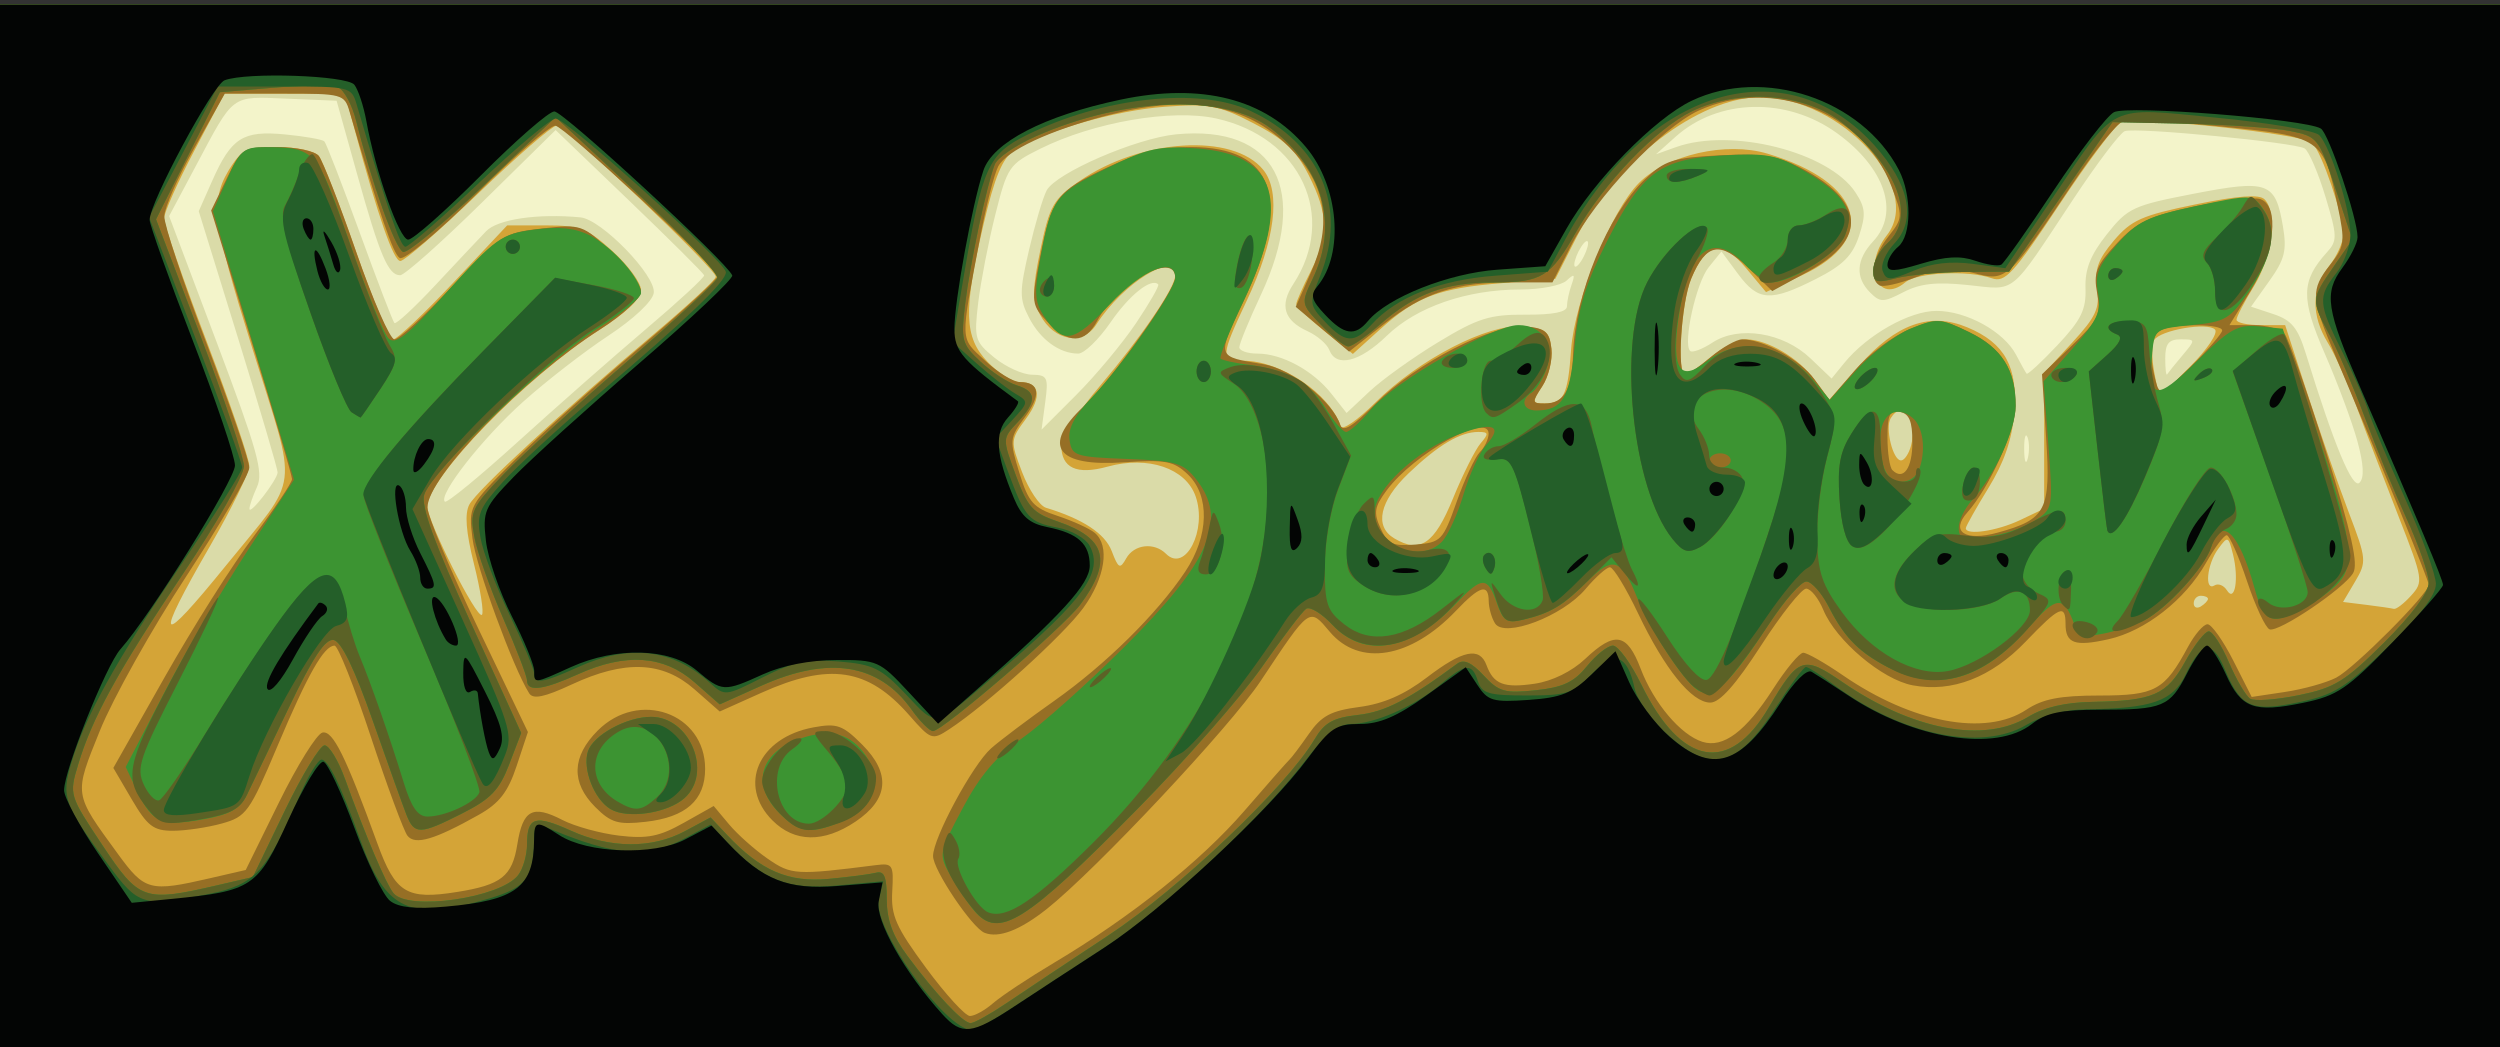
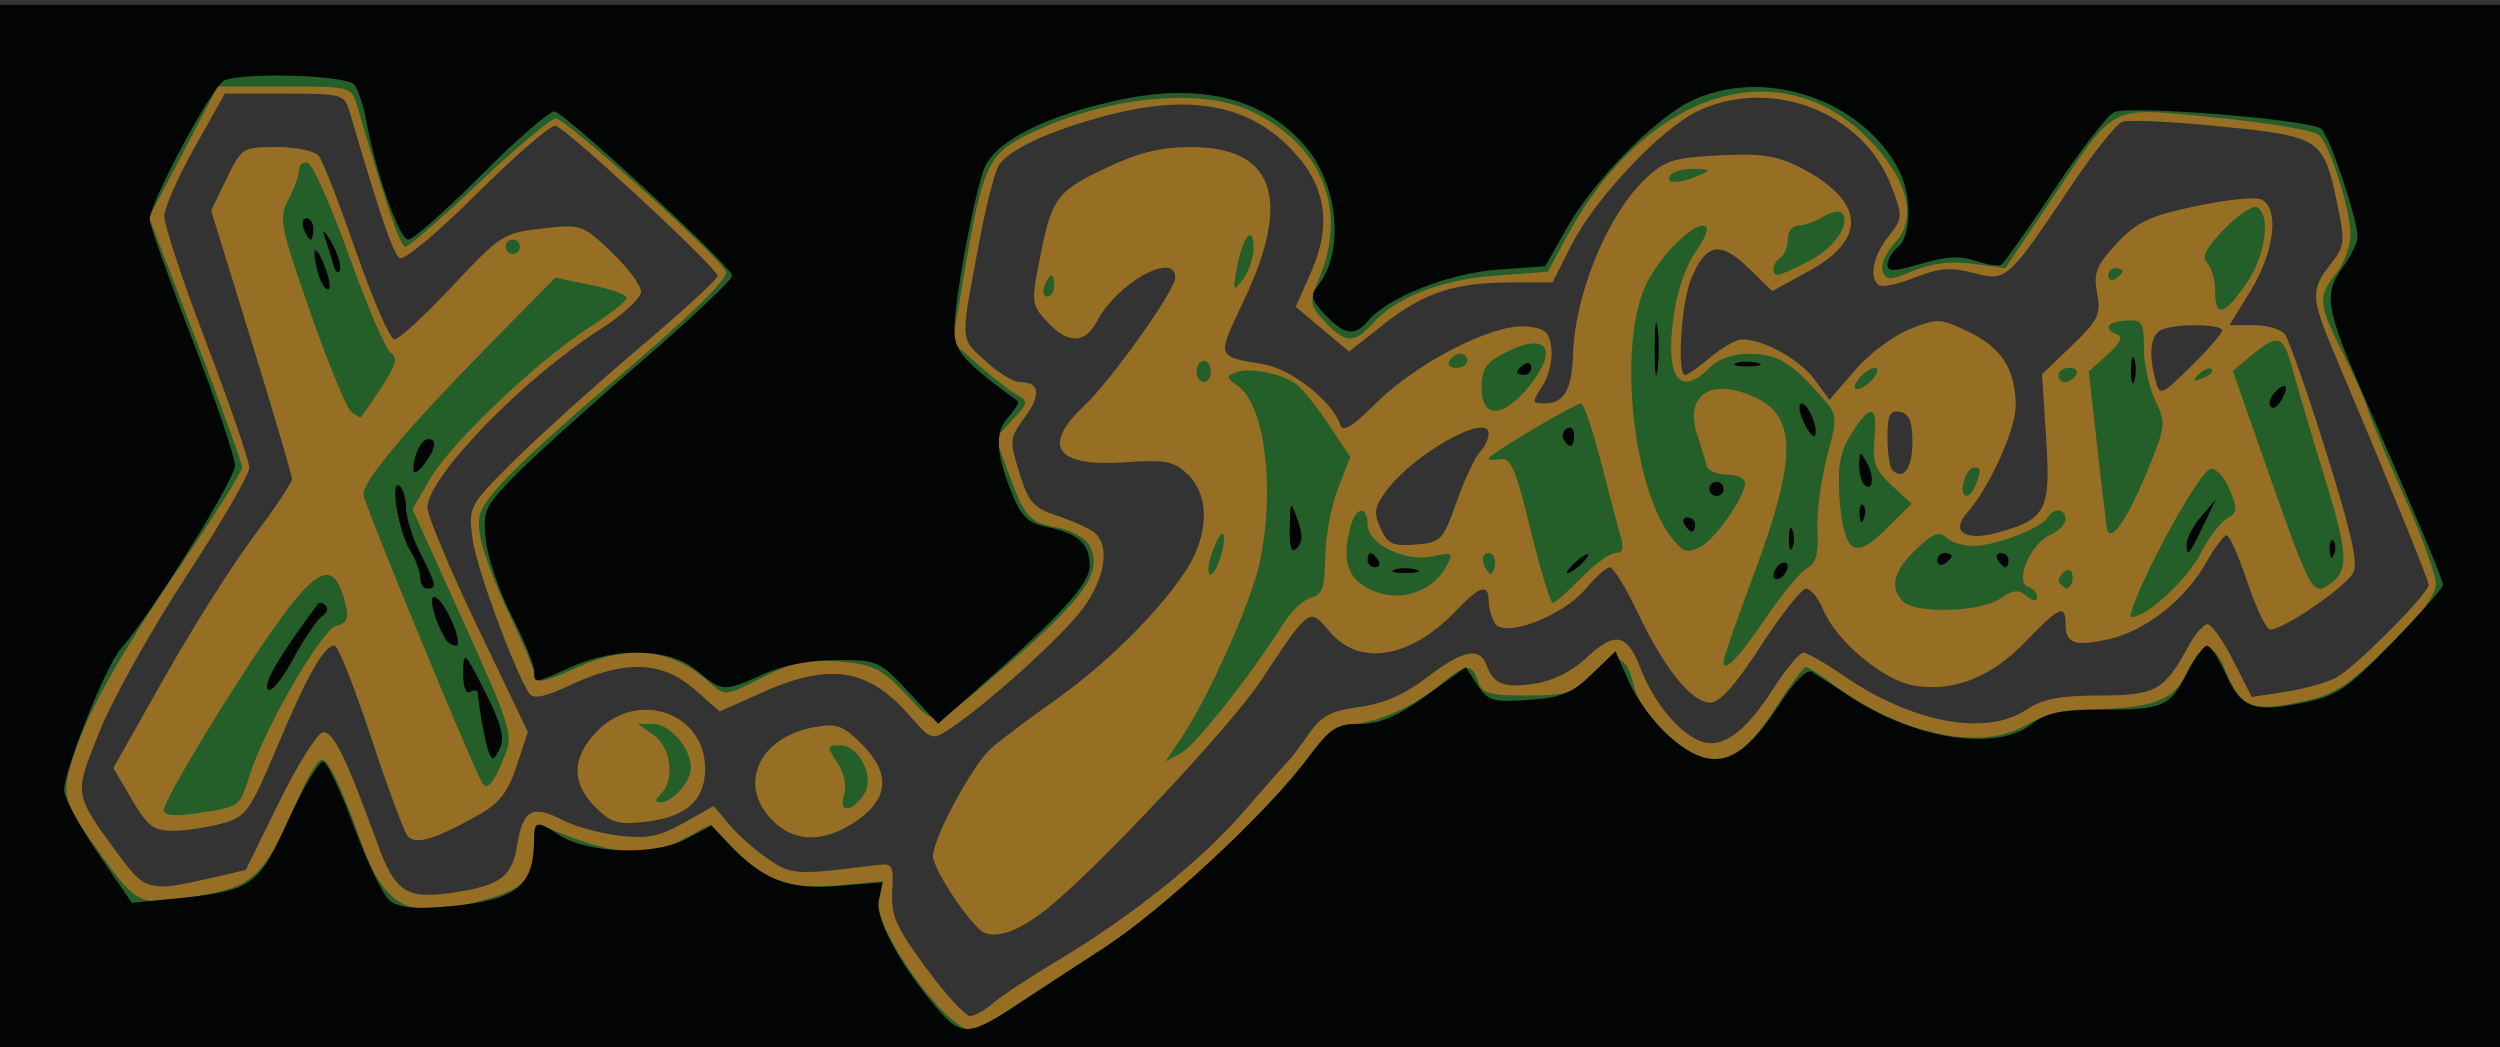
<svg xmlns="http://www.w3.org/2000/svg" xmlns:ns1="http://sodipodi.sourceforge.net/DTD/sodipodi-0.dtd" xmlns:ns2="http://www.inkscape.org/namespaces/inkscape" id="svg2508" ns1:version="0.32" ns2:version="0.46" width="351" height="147" version="1.0" ns1:docname="рисунок.svg" ns2:output_extension="org.inkscape.output.svg.inkscape">
  <rect width="100%" height="100%" fill="#333333" stroke="none" />
  <defs id="defs2511">
    <ns2:perspective ns1:type="inkscape:persp3d" ns2:vp_x="0 : 526.18109 : 1" ns2:vp_y="0 : 1000 : 0" ns2:vp_z="744.09448 : 526.18109 : 1" ns2:persp3d-origin="372.04724 : 350.78739 : 1" id="perspective2515" />
  </defs>
  <ns1:namedview ns2:window-height="711" ns2:window-width="1024" ns2:pageshadow="2" ns2:pageopacity="0.0" guidetolerance="10.0" gridtolerance="10.0" objecttolerance="10.0" borderopacity="1.0" bordercolor="#666666" pagecolor="#ffffff" id="base" showgrid="false" ns2:zoom="1.5498575" ns2:cx="175.5" ns2:cy="63.266544" ns2:window-x="-4" ns2:window-y="-4" ns2:current-layer="svg2508" />
  <g id="g2601" transform="translate(2.3529392e-8,0.645)">
-     <path style="fill:#f3f4ca" d="M 0,73.5 L 0,0 L 175.5,0 L 351,0 L 351,73.5 L 351,147 L 175.5,147 L 0,147 L 0,73.5 z" id="path2617" />
-     <path style="fill:#dadba8" d="M 0,73.5 L 0,0 L 175.5,0 L 351,0 L 351,73.5 L 351,147 L 175.5,147 L 0,147 L 0,73.5 z M 38.978,65.679 C 38.99,65.227 36.503,56.791 33.452,46.932 L 27.904,29.007 L 29.789,24.753 C 32.48,18.684 34.09,17.658 40.027,18.229 C 42.786,18.494 45.265,18.932 45.536,19.202 C 45.806,19.473 48.04,25.232 50.5,32 C 52.96,38.768 55.154,44.488 55.376,44.71 C 55.598,44.932 58.192,42.531 61.14,39.374 C 64.088,36.218 67.287,32.817 68.25,31.818 C 69.876,30.129 75.504,29.303 81.494,29.873 C 84.451,30.155 92.134,38.077 91.787,40.486 C 91.62,41.65 88.962,44.153 85.41,46.491 C 82.061,48.696 76.669,52.875 73.429,55.779 C 67.719,60.894 61.501,68.834 62.456,69.79 C 62.714,70.048 67.33,66.263 72.713,61.379 C 78.096,56.496 86.213,49.353 90.75,45.508 C 95.287,41.662 98.939,38.287 98.864,38.008 C 98.789,37.728 94.065,33.025 88.367,27.557 L 78.007,17.613 L 67.649,27.807 C 61.951,33.413 56.791,38 56.18,38 C 54.51,38 53.334,35.242 50.154,23.862 L 47.259,13.5 L 40.286,13.209 C 32.353,12.879 32.929,12.456 27.526,22.596 L 23.745,29.693 L 30.46,47.506 C 36.148,62.595 37.009,65.685 36.088,67.707 C 35.489,69.02 35.01,70.41 35.022,70.797 C 35.053,71.754 38.95,66.711 38.978,65.679 z M 330.979,61.305 C 330.258,58.662 328.21,53.155 326.428,49.068 C 323.007,41.219 323.057,38.804 326.727,34.749 C 328.18,33.144 328.159,32.48 326.485,26.949 C 325.478,23.625 324.17,20.588 323.577,20.202 C 322.282,19.358 299.998,17.207 298.326,17.764 C 297.68,17.98 294.42,22.283 291.083,27.328 C 282,41.055 283.179,40.093 276.328,39.377 C 271.848,38.908 269.603,39.154 267.252,40.37 C 264.418,41.835 263.983,41.84 262.564,40.421 C 260.446,38.303 260.598,35.809 263,33.23 C 266.758,29.197 264.666,22.944 257.927,18.062 C 250.875,12.954 241.287,13.157 235.266,18.542 L 232.5,21.016 L 235.315,20.008 C 243.087,17.225 256.785,20.689 260.514,26.381 C 261.915,28.519 261.993,29.491 261.004,32.489 C 260.09,35.258 258.738,36.606 254.947,38.527 C 248.572,41.757 246.855,41.648 244.034,37.832 L 241.691,34.663 L 239.9,36.875 C 238.14,39.048 236.247,47.58 237.293,48.626 C 237.586,48.92 239,48.391 240.434,47.451 C 244.138,45.024 250.375,46.03 254.19,49.67 L 257.157,52.5 L 258.933,50.318 C 262.162,46.354 268.103,43 271.89,43.004 C 276.111,43.008 281.365,45.918 283.072,49.196 C 283.731,50.463 284.39,51.643 284.536,51.818 C 284.682,51.992 286.63,50.192 288.865,47.818 C 292.185,44.29 292.905,42.832 292.804,39.846 C 292.712,37.143 293.492,35.166 295.802,32.25 C 298.735,28.547 299.473,28.202 307.991,26.556 C 318.45,24.535 319.471,24.908 320.524,31.139 C 321.093,34.51 320.785,35.751 318.624,38.788 L 316.045,42.413 L 319.197,43.457 C 321.737,44.297 322.62,45.375 323.738,49 C 327.692,61.817 330.302,68.098 331.273,67.127 C 331.963,66.437 331.869,64.563 330.979,61.305 z M 284.656,60.731 C 284.382,60.054 284.175,60.85 284.195,62.5 C 284.215,64.15 284.439,64.704 284.693,63.731 C 284.947,62.758 284.93,61.408 284.656,60.731 z M 159.489,44.741 C 161.389,41.919 162.796,39.462 162.615,39.282 C 161.645,38.312 158.573,40.76 155.917,44.62 C 154.26,47.029 152.221,49 151.386,49 C 148.758,49 146.075,47.047 144.487,43.975 C 143.111,41.315 143.11,40.336 144.478,34.437 C 145.317,30.821 146.43,27.065 146.952,26.09 C 148.266,23.634 159.531,18.754 165.133,18.214 C 179.124,16.867 183.94,25.983 177.034,40.741 C 175.365,44.307 174,47.624 174,48.112 C 174,48.601 175.147,49 176.55,49 C 179.989,49 184.368,51.381 186.939,54.65 L 189.055,57.339 L 192.277,54.315 C 194.05,52.651 198.393,49.537 201.929,47.395 C 207.485,44.028 209.147,43.505 214.179,43.535 C 218.068,43.558 220,43.171 220,42.367 C 220,41.705 220.291,40.339 220.647,39.332 C 221.177,37.833 221.049,37.727 219.947,38.75 C 219.206,39.438 216.297,40 213.482,40 C 205.946,40 198.88,42.443 194.713,46.49 C 190.901,50.193 187.602,51.01 186.635,48.491 C 186.317,47.662 184.943,46.476 183.583,45.856 C 180.259,44.342 179.621,42.227 181.584,39.232 C 187.805,29.736 182.618,18.601 170.756,15.989 C 164.52,14.616 153.593,16.495 146.059,20.236 C 141.676,22.413 141.432,22.77 139.741,29.5 C 138.773,33.35 137.694,38.905 137.342,41.844 C 136.739,46.88 136.87,47.324 139.601,49.558 C 141.196,50.861 143.572,51.944 144.882,51.964 C 147.062,51.997 147.22,52.325 146.749,55.835 L 146.235,59.67 L 151.134,54.771 C 153.829,52.076 157.588,47.562 159.489,44.741 z M 306.416,49.25 C 308.288,47.027 308.284,47 306.155,47 C 304.487,47 304,47.603 304,49.667 C 304,51.133 304.117,52.146 304.261,51.917 C 304.404,51.688 305.374,50.487 306.416,49.25 z M 222.969,33.5 C 222.969,32.95 222.533,33.175 222,34 C 221.467,34.825 221.031,35.95 221.031,36.5 C 221.031,37.05 221.467,36.825 222,36 C 222.533,35.175 222.969,34.05 222.969,33.5 z" id="path2615" />
-     <path style="fill:#d4a437" d="M 0,73.5 L 0,0 L 175.5,0 L 351,0 L 351,73.5 L 351,147 L 175.5,147 L 0,147 L 0,73.5 z M 31.796,78.671 C 42.24,65.791 41.862,68.911 35.463,48.393 C 29.705,29.929 29.418,27.344 32.589,22.504 C 33.96,20.412 35.014,20 38.993,20 C 41.612,20 44.207,20.562 44.76,21.25 C 45.312,21.938 47.678,28.012 50.016,34.75 C 52.355,41.487 54.694,47 55.213,47 C 55.732,47 59.543,43.4 63.682,39 L 71.208,31 L 76.601,31 C 81.393,31 82.44,31.403 85.997,34.616 C 88.199,36.605 90,39.067 90,40.086 C 90,41.249 87.861,43.303 84.25,45.607 C 73.946,52.18 60,66.475 60,70.465 C 60,72.541 66.968,86.365 67.664,85.669 C 67.959,85.374 67.461,82.185 66.557,78.581 C 65.414,74.022 65.213,71.47 65.897,70.192 C 66.982,68.166 78.832,57.233 92,46.108 C 96.675,42.159 100.5,38.607 100.5,38.214 C 100.5,37.079 79.326,17 78.13,17 C 77.536,17 72.597,21.275 67.153,26.5 C 61.709,31.725 56.785,36 56.211,36 C 55.244,36 53.087,29.795 49.778,17.5 L 48.433,12.5 L 39.967,12.5 L 31.5,12.5 L 27.284,20.5 C 24.966,24.9 23.053,29.175 23.034,30 C 23.016,30.825 25.7,38.589 29,47.254 C 32.3,55.918 34.997,63.793 34.994,64.754 C 34.99,65.714 32.518,70.775 29.5,76 C 21.518,89.819 22.156,90.562 31.796,78.671 z M 310,83.441 C 310,83.198 309.55,83 309,83 C 308.45,83 308,83.477 308,84.059 C 308,84.641 308.45,84.84 309,84.5 C 309.55,84.16 310,83.684 310,83.441 z M 338.51,82.989 C 340.279,81.035 340.228,80.722 336.708,71.739 C 334.717,66.658 332.095,59.803 330.881,56.506 C 329.667,53.209 327.849,49.159 326.841,47.506 C 324.457,43.597 324.512,39.891 327,36.727 C 328.1,35.329 329,33.323 329,32.27 C 329,29.612 325.983,20.736 324.622,19.39 C 323.4,18.182 300.001,15.679 297.805,16.521 C 297.062,16.806 293.149,22.019 289.11,28.106 C 282.643,37.849 281.51,39.082 279.632,38.418 C 276.366,37.263 269.187,37.6 267.517,38.986 C 263.603,42.234 261.459,36.774 264.921,32.374 C 270.152,25.723 258.43,12.981 247.101,13.006 C 238.518,13.024 226.74,22.042 221.285,32.773 L 218.373,38.5 L 210.937,39.102 C 201.963,39.828 198.845,41.004 193.796,45.566 L 189.942,49.047 L 185.971,45.856 C 183.787,44.101 182,42.386 182,42.044 C 182,41.702 182.9,39.658 184,37.5 C 186.578,32.444 186.522,29.46 183.75,23.962 C 181.993,20.477 180.296,18.879 176,16.665 C 171.06,14.119 169.788,13.883 163.5,14.349 C 156.491,14.869 146.548,17.756 142.396,20.476 C 140.743,21.559 139.655,24.179 138.092,30.837 C 135.23,43.029 135.343,46.704 138.687,50.195 C 140.165,51.738 142.163,53 143.128,53 C 146.024,53 146.368,55.01 144.018,58.19 C 141.845,61.129 141.835,61.279 143.511,65.668 C 144.452,68.132 145.959,70.372 146.861,70.647 C 152.061,72.23 155.153,74.272 156.093,76.745 C 157.023,79.189 157.251,79.303 158.12,77.75 C 159.228,75.77 162.048,75.448 163.713,77.113 C 166.413,79.813 169.518,73.786 167.867,69.05 C 166.488,65.091 161.193,63.3 155.51,64.87 C 151.156,66.072 149,65.071 149,61.847 C 149,60.798 151.468,57.031 154.484,53.475 C 160.299,46.621 165,39.711 165,38.02 C 165,34.542 157.654,39.111 153.928,44.906 C 151.982,47.932 148.007,47.25 146.028,43.552 C 144.905,41.455 144.916,39.963 146.095,34.318 C 147.362,28.244 147.892,27.313 151.5,24.817 C 160.201,18.797 173.141,17.987 177.36,23.197 C 179.887,26.316 179.025,33.137 175.039,41.574 C 171.352,49.378 171.314,50 174.532,50 C 179.845,50 186.704,54.612 188.239,59.218 C 188.444,59.833 190.612,58.348 193.056,55.918 C 199.183,49.827 208.903,44.788 213.753,45.19 C 217.029,45.461 217.541,45.854 217.823,48.315 C 218,49.863 217.427,52.225 216.55,53.565 C 215.046,55.86 215.067,56 216.918,56 C 219.564,56 220.131,54.824 220.585,48.399 C 221.066,41.589 226.234,28.92 230.112,25.042 C 234.073,21.08 242.355,19.191 248.148,20.926 C 261.552,24.942 263.862,32.913 253.084,37.96 L 247.95,40.365 L 245.149,37.009 C 241.779,32.972 239.572,33.387 237.455,38.454 C 236.036,41.851 235.399,52 236.606,52 C 236.939,52 238.548,50.875 240.182,49.5 C 241.816,48.125 244.041,47 245.126,47 C 248.117,47 252.555,49.618 254.809,52.712 L 256.825,55.48 L 260.98,50.76 C 266.216,44.811 270.956,43.119 276.22,45.319 C 281.506,47.527 283.34,50.882 282.803,57.358 C 282.497,61.048 281.381,64.285 279.18,67.861 C 277.431,70.704 276,73.248 276,73.515 C 276,74.565 280.376,73.915 283.599,72.386 L 287,70.772 L 287,61.248 L 287,51.724 L 290.95,47.439 C 294.294,43.81 294.826,42.645 294.421,39.827 C 294.045,37.209 294.545,35.788 296.769,33.16 C 299.23,30.252 300.715,29.591 308.241,28.053 C 314.315,26.812 317.201,26.601 317.943,27.343 C 319.781,29.181 319.037,35.338 316.474,39.5 C 315.119,41.7 314.008,43.837 314.005,44.25 C 314.002,44.663 315.538,45 317.418,45 L 320.835,45 L 324.007,54.75 C 325.751,60.112 328.345,67.564 329.77,71.309 C 332.265,77.863 332.299,78.225 330.663,80.994 L 328.963,83.871 L 332.232,84.275 C 334.029,84.498 335.768,84.752 336.095,84.84 C 336.422,84.928 337.509,84.095 338.51,82.989 z M 313.507,77.172 C 312.861,74.599 312.786,74.572 311.419,76.442 C 309.841,78.6 309.473,82.443 310.931,81.543 C 311.443,81.226 312.22,81.537 312.657,82.234 C 313.788,84.033 314.366,80.593 313.507,77.172 z M 203.992,69.356 C 205.371,65.976 207.118,62.489 207.872,61.606 C 209.054,60.224 209.01,60 207.557,60 C 205.015,60 201.914,61.84 197.75,65.821 C 193.69,69.702 192.911,73.254 195.75,74.94 C 199.385,77.1 201.384,75.745 203.992,69.356 z M 268.315,61.904 C 269.267,58.263 267.124,55.372 265.465,58.057 C 264.637,59.396 265.751,64 266.902,64 C 267.378,64 268.013,63.057 268.315,61.904 z M 310.987,45.625 C 309.954,44.546 303.306,45.695 302.436,47.104 C 302.087,47.668 302.099,49.716 302.463,51.655 L 303.124,55.18 L 307.475,50.84 C 309.874,48.446 311.449,46.108 310.987,45.625 z" id="path2613" />
    <path style="fill:#966f25" d="M 0,73.5 L 0,0 L 175.5,0 L 351,0 L 351,73.5 L 351,147 L 175.5,147 L 0,147 L 0,73.5 z M 139.436,140.197 C 140.571,139.205 144.425,136.65 148,134.52 C 158.786,128.093 168.635,120.229 174.73,113.177 C 177.903,109.504 180.747,106.275 181.048,106 C 181.35,105.725 182.575,104.097 183.772,102.382 C 185.539,99.85 186.869,99.142 190.854,98.614 C 194.245,98.164 197.17,96.887 200.321,94.481 C 205.384,90.615 207.741,90.129 208.708,92.75 C 209.7,95.437 211.147,95.989 215.5,95.343 C 217.938,94.98 220.69,93.626 222.548,91.874 C 226.741,87.919 228.429,88.216 230.353,93.25 C 232.202,98.089 235.958,102.535 239.018,103.506 C 241.936,104.432 245.115,102.054 248.95,96.078 C 250.742,93.285 252.643,91 253.174,91 C 253.705,91 256.203,92.42 258.726,94.155 C 268.471,100.86 278.769,102.796 284.5,99 C 286.798,97.478 289.197,97.012 294.75,97.007 C 302.634,96.999 303.881,96.313 307.203,90.157 C 308.14,88.42 309.37,87 309.937,87 C 310.503,87 312.13,89.296 313.552,92.103 L 316.138,97.206 L 320.806,96.506 C 323.373,96.121 326.611,95.218 328,94.5 C 330.535,93.189 341,82.695 341,81.464 C 341,80.852 334.801,65.658 327.959,49.5 C 324.418,41.138 324.355,40.089 327.178,36.501 C 329.194,33.938 329.27,33.32 328.202,28.226 C 326.207,18.718 325.948,18.541 311.846,17.115 C 305.056,16.429 298.809,16.133 297.965,16.458 C 297.121,16.783 293.971,20.718 290.965,25.201 C 281.869,38.77 281.711,38.912 277.106,37.683 C 273.952,36.841 272.325,36.962 268.945,38.289 C 266.624,39.201 264.336,39.708 263.862,39.415 C 262.356,38.484 262.929,35.36 265.115,32.581 C 267.17,29.968 267.182,29.766 265.543,25.474 C 261.589,15.12 248.844,10.128 238.5,14.882 C 233.336,17.256 223.966,27.16 220.599,33.804 L 217.966,39 L 212.233,39.006 C 204.26,39.013 199.876,40.449 194.252,44.895 L 189.411,48.722 L 185.666,45.578 L 181.921,42.434 L 184.057,37.604 C 187.11,30.702 186.143,25.143 180.993,19.993 C 174.975,13.975 166.924,12.567 155.523,15.536 C 147.351,17.665 141.359,20.461 140.156,22.709 C 139.598,23.752 138.465,28.182 137.638,32.553 C 134.772,47.711 134.733,46.648 138.28,49.972 C 140.051,51.632 142.261,52.993 143.191,52.995 C 145.981,53.003 146.222,54.78 143.867,57.967 C 141.74,60.842 141.707,61.188 143.117,65.738 C 144.409,69.91 145.075,70.659 148.488,71.787 C 150.631,72.495 152.973,73.563 153.692,74.16 C 155.856,75.955 155.176,80.457 152.101,84.701 C 149.339,88.514 138.53,98.296 133.27,101.742 C 130.874,103.313 130.71,103.255 127.651,99.765 C 121.852,93.148 116.464,92.333 106.9,96.625 L 101.05,99.251 L 97.49,96.125 C 93.004,92.186 87.732,91.98 80.274,95.453 C 76.423,97.246 74.849,97.572 74.294,96.693 C 72.042,93.131 66.822,78.873 66.335,74.956 C 65.775,70.451 65.826,70.355 72.135,64.075 C 75.636,60.59 83.573,53.441 89.773,48.188 C 95.973,42.936 100.923,38.382 100.773,38.069 C 99.847,36.138 79.126,17 77.961,17 C 77.177,17 72.188,21.331 66.875,26.625 C 61.461,32.018 56.734,35.954 56.124,35.577 C 55.203,35.007 53.424,29.818 49.068,15 C 48.36,12.591 48.03,12.5 39.949,12.5 L 31.565,12.5 L 27.349,20 C 25.03,24.125 23.103,28.484 23.066,29.686 C 23.03,30.888 25.7,38.942 29,47.582 C 32.3,56.223 35,64.071 35,65.022 C 35,65.973 31.023,72.827 26.162,80.253 C 21.301,87.679 15.839,97.437 14.025,101.938 C 10.348,111.06 10.288,110.648 16.557,119.25 C 20.336,124.434 21.014,124.613 29.5,122.654 L 34.5,121.5 L 39.173,112 C 41.743,106.775 44.491,102.367 45.28,102.204 C 46.744,101.902 48.517,105.485 52.978,117.763 C 55.522,124.765 57.09,125.721 64.172,124.588 C 70.399,123.593 71.914,122.393 72.635,117.883 C 73.409,113.041 74.767,112.311 78.964,114.481 C 80.693,115.375 84.284,116.365 86.943,116.68 C 90.869,117.145 92.571,116.807 95.991,114.885 L 100.203,112.517 L 102.352,115.086 C 103.533,116.499 105.979,118.675 107.786,119.921 C 111.101,122.208 111.736,122.245 123,120.817 C 125.334,120.521 125.485,120.766 125.271,124.5 C 125.076,127.906 125.781,129.502 130.016,135.25 C 132.752,138.963 135.526,142 136.18,142 C 136.835,142 138.3,141.188 139.436,140.197 z M 138.238,130.324 C 136.471,129.626 131,121.476 131,119.541 C 131,117.021 136.556,106.715 139.15,104.425 C 140.442,103.283 144.425,100.286 148,97.764 C 155.212,92.677 162.454,85.534 166.405,79.61 C 169.757,74.586 169.9,68.932 166.75,65.943 C 164.79,64.084 163.637,63.868 157.812,64.266 C 148.324,64.916 146.208,62.007 152.115,56.437 C 156.017,52.757 165,40.143 165,38.343 C 165,34.557 156.931,39.023 154.052,44.403 C 152.309,47.66 150.011,47.705 147.037,44.539 C 144.815,42.174 144.773,41.832 145.961,35.789 C 147.667,27.119 148.303,26.245 155.328,22.922 C 159.897,20.76 162.979,20.001 167.194,20.001 C 178.93,19.999 181.426,27.254 174.619,41.587 C 170.795,49.639 170.713,49.378 177.429,50.501 C 181.3,51.148 187.096,55.732 188.172,58.997 C 188.535,60.1 189.862,59.296 193.217,55.941 C 198.864,50.294 209.71,44.749 214.251,45.187 C 216.978,45.45 217.552,45.952 217.823,48.315 C 218,49.863 217.427,52.225 216.55,53.565 C 215.052,55.851 215.07,56 216.855,56 C 219.61,56 220.7,54.097 220.862,49 C 221.129,40.626 225.718,29.494 230.956,24.517 C 233.742,21.87 234.918,21.492 241.389,21.166 C 247.213,20.872 249.47,21.2 252.591,22.792 C 261.849,27.517 262.313,32.879 253.861,37.479 L 248.823,40.221 L 245.478,36.978 C 241.51,33.133 239.526,33.498 237.455,38.454 C 236.036,41.851 235.399,52 236.606,52 C 236.939,52 238.548,50.875 240.182,49.5 C 241.816,48.125 243.808,47 244.609,47 C 247.59,47 252.721,49.845 254.756,52.627 L 256.859,55.5 L 260.406,51.368 C 262.358,49.095 265.814,46.491 268.087,45.582 C 272.038,44.001 272.407,44.019 276.456,45.979 C 281.075,48.215 283,51.28 283,56.398 C 283,59.679 279.272,67.874 276.233,71.274 C 273.787,74.01 275.872,75.405 280.498,74.128 C 287.31,72.247 287.936,71.022 287.278,60.861 L 286.698,51.903 L 290.881,47.883 C 294.615,44.296 294.997,43.503 294.438,40.52 C 293.902,37.665 294.299,36.651 297.155,33.573 C 299.975,30.535 301.699,29.712 308.135,28.333 C 312.335,27.434 316.497,26.977 317.385,27.318 C 320.076,28.35 319.402,34.625 316.009,40.139 L 313.018,45 L 316.387,45 C 318.239,45 320.212,45.562 320.77,46.25 C 321.328,46.938 323.948,54.396 326.591,62.824 C 330.193,74.312 331.14,78.568 330.373,79.824 C 329.012,82.053 319.958,88.153 318.656,87.719 C 318.091,87.53 316.662,84.479 315.479,80.938 C 314.297,77.397 313.013,74.5 312.627,74.5 C 312.24,74.5 310.928,76.257 309.712,78.405 C 306.782,83.577 301.209,87.941 296.053,89.099 C 291.295,90.168 290,89.707 290,86.941 C 290,84.112 289.14,84.496 284.406,89.437 C 279.565,94.489 274.075,96.612 268.537,95.573 C 264.267,94.772 257.78,89.298 255.996,84.989 C 255.315,83.345 254.23,82 253.586,82 C 252.942,82 250.088,85.6 247.244,90 C 243.694,95.491 241.462,98 240.125,98 C 237.517,98 233.734,93.324 229.982,85.463 C 228.286,81.908 226.511,79 226.038,79 C 225.565,79 224.021,80.374 222.608,82.054 C 219.396,85.872 211.231,88.974 209.906,86.881 C 209.424,86.122 209.024,84.713 209.015,83.75 C 208.993,81.225 207.772,81.582 204.437,85.089 C 198.056,91.801 190.862,93.002 186.697,88.052 C 183.794,84.602 183.967,84.479 176.972,95 C 172.722,101.392 153.857,121.504 147,126.952 C 143.21,129.963 140.229,131.11 138.238,130.324 z M 204.527,69.773 C 205.641,66.624 207.104,63.496 207.777,62.823 C 208.45,62.15 209,60.985 209,60.233 C 209,57.182 198.527,63.02 194.671,68.221 C 192.961,70.527 192.833,71.337 193.832,73.531 C 194.842,75.747 195.551,76.075 198.756,75.81 C 202.332,75.514 202.591,75.243 204.527,69.773 z M 268.5,61.43 C 268.5,58.508 268.06,57.443 266.75,57.19 C 265.324,56.916 265,57.578 265,60.76 C 265,62.909 265.309,64.976 265.688,65.354 C 267.223,66.89 268.5,65.109 268.5,61.43 z M 311.992,45.75 C 312.001,44.852 305.822,44.747 303.582,45.607 C 301.936,46.239 301.591,48.871 302.64,52.788 C 303.231,54.994 303.408,54.923 307.619,50.788 C 310.02,48.429 311.988,46.163 311.992,45.75 z M 57.211,116.696 C 56.692,116.038 54.37,109.763 52.051,102.75 C 49.732,95.737 47.447,90 46.974,90 C 45.491,90 43.222,93.994 38.938,104.146 C 35.042,113.38 34.58,114.022 31.148,114.976 C 29.142,115.533 26.056,115.991 24.292,115.994 C 21.555,115.999 20.705,115.353 18.498,111.587 L 15.912,107.173 L 23.102,94.459 C 27.056,87.465 32.701,78.541 35.646,74.627 C 38.591,70.712 41,67.108 41,66.618 C 41,66.127 38.445,57.441 35.323,47.316 L 29.646,28.907 L 31.81,24.454 C 33.933,20.084 34.066,20 38.865,20 C 41.575,20 44.203,20.557 44.76,21.25 C 45.312,21.938 47.678,28.012 50.016,34.75 C 52.355,41.487 54.771,47.003 55.384,47.006 C 55.998,47.009 59.65,43.649 63.5,39.538 C 70.255,32.326 70.696,32.043 76.106,31.435 C 81.604,30.818 81.791,30.881 85.856,34.748 C 88.135,36.916 90,39.421 90,40.314 C 90,41.208 87.412,43.589 84.25,45.607 C 73.486,52.473 60.029,66.348 60.01,70.599 C 60.004,71.754 63.177,79.32 67.059,87.413 L 74.118,102.127 L 72.536,106.893 C 71.31,110.583 70.104,112.135 67.192,113.772 C 60.999,117.253 58.279,118.049 57.211,116.696 z M 108.455,114.545 C 103.522,109.613 106.483,102.903 114.221,101.475 C 117.505,100.869 118.306,101.152 121.038,103.885 C 125.105,107.951 124.793,111.567 120.102,114.718 C 115.65,117.708 111.557,117.648 108.455,114.545 z M 83.576,112.667 C 80.149,109.24 80.268,105.579 83.923,101.923 C 89.693,96.153 99,99.472 99,107.3 C 99,111.708 96.307,114.098 90.617,114.74 C 86.783,115.172 85.788,114.879 83.576,112.667 z" id="path2611" />
-     <path style="fill:#3c9432" d="M 0,73.5 L 0,0 L 175.5,0 L 351,0 L 351,73.5 L 351,147 L 175.5,147 L 0,147 L 0,73.5 z M 141.337,140.184 C 143.626,138.635 150.069,134.352 155.653,130.666 C 165.629,124.082 180.652,109.783 184.58,103.134 C 185.954,100.808 187.171,100.128 190.667,99.734 C 194.46,99.307 197.728,97.618 204.589,92.542 C 205.503,91.865 206.594,92.349 208.296,94.185 C 210.432,96.49 211.267,96.728 215.604,96.27 C 219.444,95.865 221.001,95.133 222.822,92.877 C 224.1,91.295 225.735,90 226.455,90 C 227.176,90 228.971,92.464 230.444,95.476 C 236.044,106.922 242.8,108.137 248.334,98.693 C 252.496,91.591 253.19,91.347 258.607,95.074 C 268.503,101.882 278.573,103.777 284.774,99.996 C 286.959,98.664 289.954,97.967 293.774,97.9 C 302.322,97.752 304.218,96.925 306.825,92.207 C 308.104,89.893 309.582,88 310.11,88 C 310.639,88 311.918,89.975 312.953,92.39 C 313.988,94.804 315.328,97.085 315.932,97.458 C 316.535,97.831 319.61,97.606 322.764,96.959 C 327.796,95.926 329.267,95.018 334.75,89.557 C 338.617,85.706 341,82.499 341,81.145 C 341,79.941 339.612,75.928 337.915,72.228 C 336.218,68.528 333.553,62.075 331.991,57.889 C 330.43,53.703 328.218,48.534 327.076,46.404 C 324.456,41.515 324.464,41.381 327.637,36.803 L 330.273,32.999 L 327.887,25.773 C 325.565,18.745 325.392,18.526 321.57,17.752 C 319.408,17.314 312.904,16.854 307.117,16.728 L 296.595,16.5 L 289.334,27 L 282.073,37.5 L 275.786,37.54 C 272.329,37.563 268.038,37.956 266.25,38.415 C 263.401,39.147 263,39.007 263,37.28 C 263,36.196 263.9,34.495 265,33.5 C 269.062,29.824 266.474,22.884 258.713,16.638 C 253.502,12.445 244.285,11.715 237.572,14.965 C 232.502,17.42 225.204,25.017 221.28,31.926 C 217.693,38.243 216.462,39 209.777,39 C 202.944,39 198.716,40.554 193.795,44.875 C 191.838,46.594 189.817,48 189.305,48 C 188.793,48 187.081,46.651 185.501,45.001 C 182.643,42.018 182.637,41.985 184.314,38.467 C 187.96,30.822 185.784,22.988 178.465,17.406 C 172.011,12.483 157.977,12.948 145.404,18.502 C 142.602,19.74 140.017,21.512 139.662,22.44 C 138.51,25.44 136.194,36.353 135.51,42 C 134.886,47.152 135.023,47.667 137.672,50.138 C 139.227,51.588 141.512,53.081 142.75,53.455 C 145.566,54.306 145.597,55.736 142.861,58.648 C 140.724,60.923 140.724,60.929 142.611,66.069 C 144.261,70.564 145.004,71.385 148.487,72.571 C 155.32,74.896 156.195,78.113 151.66,84.246 C 149.349,87.372 132.32,102 130.992,102 C 130.521,102 129.17,100.643 127.989,98.985 C 123.378,92.51 116.341,91.389 106.9,95.625 L 101.05,98.251 L 97.49,95.125 C 93.189,91.349 87.828,90.988 81.141,94.022 C 76.248,96.242 74,96.522 74,94.912 C 74,94.314 72.491,90.376 70.646,86.162 C 68.801,81.948 66.978,76.802 66.596,74.728 C 65.946,71.198 66.21,70.633 70.7,65.953 C 73.34,63.201 81.091,56.124 87.925,50.225 C 94.758,44.326 100.51,39.007 100.707,38.404 C 100.903,37.8 95.875,32.467 89.532,26.552 L 78,15.796 L 67.863,25.436 C 62.287,30.737 57.224,34.92 56.612,34.73 C 55.545,34.399 52.19,25.054 50.015,16.353 C 49.445,14.072 48.29,11.942 47.449,11.619 C 46.608,11.296 42.533,11.319 38.394,11.668 L 30.867,12.305 L 26.386,21.226 L 21.906,30.148 L 28.07,46.324 C 31.461,55.221 34.238,63.542 34.243,64.815 C 34.247,66.089 30.427,72.839 25.754,79.815 C 16.548,93.561 12.929,100.146 10.958,106.738 C 9.7,110.944 9.726,111.029 14.353,117.988 C 19.552,125.806 20.206,126.035 30.5,123.649 L 35.5,122.49 L 39.958,113.245 C 42.41,108.16 44.937,104 45.572,104 C 46.208,104 47.502,106.138 48.447,108.75 C 51.347,116.765 54.179,123.438 55.237,124.75 C 57.295,127.303 70.263,125.437 72.75,122.229 C 73.438,121.343 74,119.38 74,117.868 C 74,114.05 75.129,113.704 80.149,115.982 C 85.695,118.498 91.546,118.527 96.148,116.061 L 99.766,114.122 L 102.116,116.623 C 106.782,121.59 110.687,123.278 116.31,122.757 C 119.165,122.493 122.175,122.102 123,121.888 C 124.151,121.59 124.5,122.447 124.5,125.575 C 124.5,128.506 125.316,130.751 127.406,133.575 C 131.391,138.957 135.195,143 136.274,143 C 136.768,143 139.047,141.733 141.337,140.184 z M 136.803,127.25 C 135.974,126.287 134.495,124.102 133.517,122.394 C 131.748,119.303 131.756,119.255 135.119,112.897 C 137.579,108.248 139.863,105.552 143.5,103.003 C 146.25,101.076 152.689,95.329 157.809,90.231 C 169.922,78.17 172.427,72.356 167.96,66.676 C 166.126,64.344 165.143,64.053 158.21,63.791 C 150.957,63.517 150.48,63.359 150.165,61.13 C 149.933,59.494 150.91,57.633 153.315,55.13 C 157.739,50.524 165,40.086 165,38.334 C 165,35.3 160.44,37.172 155.806,42.109 C 150.712,47.535 149.223,47.796 146.559,43.731 C 145.253,41.736 145.178,40.403 146.097,35.432 C 147.609,27.252 148.136,26.551 155.472,22.939 C 161.122,20.158 162.706,19.811 168.009,20.194 C 179.326,21.013 181.307,27.503 174.569,41.691 C 172.584,45.872 171.145,49.479 171.372,49.706 C 171.599,49.933 173.296,50.309 175.143,50.542 C 180.626,51.235 183.855,53.03 186.073,56.618 C 187.222,58.478 188.536,60 188.993,60 C 189.449,60 191.002,58.598 192.444,56.884 C 195.788,52.91 209.597,45 213.191,45 C 216.632,45 218.382,47.865 217.062,51.337 C 216.546,52.695 215.646,54.101 215.062,54.462 C 213.402,55.487 213.815,57.002 215.75,56.985 C 219.369,56.953 220.403,55.213 221.059,48.054 C 221.554,42.659 222.633,39.15 225.604,33.277 C 230.556,23.487 233.006,21.678 242.004,21.17 C 248.106,20.825 249.49,21.097 253.454,23.42 C 258.921,26.624 260.357,28.931 259.04,32.394 C 258.12,34.814 251.577,39 248.714,39 C 247.963,39 246.292,37.875 245,36.5 C 240.373,31.574 236.863,34.561 235.599,44.5 C 234.736,51.284 235.925,52.991 239.537,50.15 C 244.193,46.487 250.246,47.576 254.705,52.878 L 256.909,55.5 L 260.705,51.254 C 262.792,48.918 266.225,46.309 268.334,45.455 C 271.932,43.999 272.431,44.03 276.43,45.966 C 281.051,48.203 283,51.273 283,56.312 C 283,59.722 280.049,66.128 276.895,69.564 C 275.853,70.7 275,72.447 275,73.446 C 275,74.992 275.603,75.182 279.038,74.722 C 281.259,74.424 284.245,73.414 285.673,72.478 C 288.243,70.795 288.263,70.684 287.595,61.837 L 286.92,52.897 L 291.03,48.228 C 294.507,44.278 295.05,43.082 294.558,40.46 C 294.083,37.925 294.571,36.685 297.238,33.655 C 300.071,30.438 301.535,29.73 308.366,28.274 C 315.97,26.654 316.279,26.661 317.616,28.49 C 319.772,31.438 319.233,35.1 315.924,40 C 313.098,44.183 312.518,44.535 307.692,45 C 302.652,45.485 302.491,45.598 302.18,48.845 C 301.538,55.545 302.656,55.772 308.394,50.105 C 313.012,45.544 314.16,44.895 317.106,45.176 L 320.5,45.5 L 324.652,58 C 330.17,74.611 330.79,78.469 328.369,81.146 C 327.341,82.283 324.857,84.052 322.848,85.077 C 318.84,87.122 317.832,86.63 316.555,82 C 314.379,74.108 311.876,71.664 310.479,76.066 C 309.565,78.947 304.218,84.844 301.102,86.408 C 299.671,87.127 297.02,87.996 295.212,88.34 C 292.634,88.83 291.791,88.591 291.307,87.233 C 289.751,82.866 288.833,82.909 284.761,87.534 C 278.366,94.8 272.053,96.599 265.21,93.106 C 260.955,90.935 258.923,88.846 256.595,84.25 C 255.689,82.463 254.338,81 253.592,81 C 252.845,81 250.364,83.872 248.077,87.381 C 243.067,95.072 240.811,97.248 238.692,96.435 C 236.865,95.734 231.895,88.243 229.692,82.872 C 227.599,77.768 226.414,77.432 222.899,80.947 C 219.453,84.393 217.711,85.434 213.846,86.357 C 211.553,86.904 211.05,86.583 210.148,83.995 C 208.838,80.236 208.088,80.249 204.437,84.089 C 198.112,90.742 191.552,91.873 187.077,87.082 C 185.578,85.478 183.913,84.465 183.376,84.832 C 182.84,85.2 180.049,88.875 177.173,93 C 174.298,97.125 166.445,106.082 159.723,112.904 C 143.927,128.934 140.24,131.241 136.803,127.25 z M 202.404,75.454 C 203.254,74.603 204.634,71.603 205.471,68.787 C 206.307,65.971 207.74,62.84 208.656,61.828 C 211.142,59.081 209.582,58.506 204.703,60.369 C 198.814,62.618 193,68.063 193,71.328 C 193,75.887 199.235,78.623 202.404,75.454 z M 269.393,65.418 C 270.452,62.659 270.051,59.287 268.513,58.011 C 266.239,56.124 264,57.551 264,60.887 C 264,65.082 264.941,67 267,67 C 267.982,67 269.059,66.288 269.393,65.418 z M 243,64 C 243,63.45 242.325,63 241.5,63 C 240.675,63 240,63.45 240,64 C 240,64.55 240.675,65 241.5,65 C 242.325,65 243,64.55 243,64 z M 57.07,113.75 C 56.583,112.513 54.449,106.555 52.329,100.511 C 49.79,93.274 47.921,89.416 46.856,89.211 C 45.684,88.985 43.95,91.594 40.55,98.7 C 37.971,104.09 35.313,109.624 34.644,110.997 C 33.724,112.884 32.275,113.704 28.715,114.355 C 22.755,115.444 21.393,114.893 19.323,110.552 L 17.65,107.043 L 22.984,96.771 C 25.918,91.122 31.236,82.048 34.801,76.606 L 41.283,66.713 L 35.59,47.867 L 29.897,29.021 L 31.892,24.51 C 33.68,20.469 34.231,20.001 37.194,20.014 C 44.266,20.043 44.521,20.33 49.058,33.343 C 51.389,40.029 53.84,46.094 54.504,46.82 C 55.48,47.887 57.085,46.619 62.885,40.195 C 69.59,32.769 70.384,32.207 75.016,31.592 C 78.561,31.122 80.806,31.366 82.898,32.447 C 86.077,34.091 90,38.535 90,40.493 C 90,41.165 87.296,43.385 83.991,45.424 C 77.103,49.676 60.637,65.402 59.581,68.737 C 59.061,70.381 60.772,75.129 66.022,86.618 L 73.172,102.262 L 71.491,106.662 C 70.12,110.252 68.913,111.517 64.939,113.531 C 58.951,116.565 58.188,116.586 57.07,113.75 z M 109.455,113.545 C 105.378,109.469 106.683,104.92 112.477,103.008 C 116.746,101.599 119.549,102.382 121.637,105.569 C 123.967,109.125 122.678,112.819 118.497,114.566 C 113.758,116.546 112.289,116.38 109.455,113.545 z M 85.695,112.939 C 83.415,111.55 81.765,107.315 82.545,104.857 C 83.269,102.578 87.975,100 91.411,100 C 96.853,100 100.083,107.805 96.124,111.388 C 93.753,113.533 88.059,114.38 85.695,112.939 z" id="path2609" />
-     <path style="fill:#5b6226" d="M 0,73.5 L 0,0 L 175.5,0 L 351,0 L 351,73.5 L 351,147 L 175.5,147 L 0,147 L 0,73.5 z M 141.337,140.184 C 143.626,138.635 150.069,134.352 155.653,130.666 C 165.629,124.082 180.652,109.783 184.58,103.134 C 185.954,100.808 187.171,100.128 190.667,99.734 C 194.46,99.307 197.728,97.618 204.589,92.542 C 205.503,91.865 206.594,92.349 208.296,94.185 C 210.432,96.49 211.267,96.728 215.604,96.27 C 219.444,95.865 221.001,95.133 222.822,92.877 C 224.1,91.295 225.735,90 226.455,90 C 227.176,90 228.971,92.464 230.444,95.476 C 236.044,106.922 242.8,108.137 248.334,98.693 C 252.496,91.591 253.19,91.347 258.607,95.074 C 268.503,101.882 278.573,103.777 284.774,99.996 C 286.959,98.664 289.954,97.967 293.774,97.9 C 302.322,97.752 304.218,96.925 306.825,92.207 C 308.104,89.893 309.582,88 310.11,88 C 310.639,88 311.918,89.975 312.953,92.39 C 313.988,94.804 315.328,97.085 315.932,97.458 C 316.535,97.831 319.61,97.606 322.764,96.959 C 327.796,95.926 329.267,95.018 334.75,89.557 C 338.617,85.706 341,82.499 341,81.145 C 341,79.941 339.612,75.928 337.915,72.228 C 336.218,68.528 333.553,62.075 331.991,57.889 C 330.43,53.703 328.218,48.534 327.076,46.404 C 324.456,41.515 324.464,41.381 327.637,36.803 L 330.273,32.999 L 327.887,25.773 C 325.565,18.745 325.392,18.526 321.57,17.752 C 319.408,17.314 312.904,16.854 307.117,16.728 L 296.595,16.5 L 289.334,27 L 282.073,37.5 L 275.786,37.54 C 272.329,37.563 268.038,37.956 266.25,38.415 C 263.401,39.147 263,39.007 263,37.28 C 263,36.196 263.9,34.495 265,33.5 C 269.062,29.824 266.474,22.884 258.713,16.638 C 253.502,12.445 244.285,11.715 237.572,14.965 C 232.502,17.42 225.204,25.017 221.28,31.926 C 217.693,38.243 216.462,39 209.777,39 C 202.944,39 198.716,40.554 193.795,44.875 C 191.838,46.594 189.817,48 189.305,48 C 188.793,48 187.081,46.651 185.501,45.001 C 182.643,42.018 182.637,41.985 184.314,38.467 C 187.96,30.822 185.784,22.988 178.465,17.406 C 172.011,12.483 157.977,12.948 145.404,18.502 C 142.602,19.74 140.017,21.512 139.662,22.44 C 138.51,25.44 136.194,36.353 135.51,42 C 134.886,47.152 135.023,47.667 137.672,50.138 C 139.227,51.588 141.512,53.081 142.75,53.455 C 145.566,54.306 145.597,55.736 142.861,58.648 C 140.724,60.923 140.724,60.929 142.611,66.069 C 144.261,70.564 145.004,71.385 148.487,72.571 C 155.32,74.896 156.195,78.113 151.66,84.246 C 149.349,87.372 132.32,102 130.992,102 C 130.521,102 129.17,100.643 127.989,98.985 C 123.378,92.51 116.341,91.389 106.9,95.625 L 101.05,98.251 L 97.49,95.125 C 93.189,91.349 87.828,90.988 81.141,94.022 C 76.248,96.242 74,96.522 74,94.912 C 74,94.314 72.491,90.376 70.646,86.162 C 68.801,81.948 66.978,76.802 66.596,74.728 C 65.946,71.198 66.21,70.633 70.7,65.953 C 73.34,63.201 81.091,56.124 87.925,50.225 C 94.758,44.326 100.51,39.007 100.707,38.404 C 100.903,37.8 95.875,32.467 89.532,26.552 L 78,15.796 L 67.863,25.436 C 62.287,30.737 57.224,34.92 56.612,34.73 C 55.545,34.399 52.19,25.054 50.015,16.353 C 49.445,14.072 48.29,11.942 47.449,11.619 C 46.608,11.296 42.533,11.319 38.394,11.668 L 30.867,12.305 L 26.386,21.226 L 21.906,30.148 L 28.07,46.324 C 31.461,55.221 34.238,63.542 34.243,64.815 C 34.247,66.089 30.427,72.839 25.754,79.815 C 16.548,93.561 12.929,100.146 10.958,106.738 C 9.7,110.944 9.726,111.029 14.353,117.988 C 19.552,125.806 20.206,126.035 30.5,123.649 L 35.5,122.49 L 39.958,113.245 C 42.41,108.16 44.937,104 45.572,104 C 46.208,104 47.502,106.138 48.447,108.75 C 51.347,116.765 54.179,123.438 55.237,124.75 C 57.295,127.303 70.263,125.437 72.75,122.229 C 73.438,121.343 74,119.38 74,117.868 C 74,114.05 75.129,113.704 80.149,115.982 C 85.695,118.498 91.546,118.527 96.148,116.061 L 99.766,114.122 L 102.116,116.623 C 106.782,121.59 110.687,123.278 116.31,122.757 C 119.165,122.493 122.175,122.102 123,121.888 C 124.151,121.59 124.5,122.447 124.5,125.575 C 124.5,128.506 125.316,130.751 127.406,133.575 C 131.391,138.957 135.195,143 136.274,143 C 136.768,143 139.047,141.733 141.337,140.184 z M 136.842,127.25 C 133.424,123.173 131.916,119.839 132.566,117.792 C 133.166,115.903 133.339,115.855 134.173,117.345 C 134.687,118.264 134.857,119.422 134.55,119.919 C 133.851,121.05 137.061,126.799 138.759,127.456 C 141.311,128.445 145.259,125.827 153.378,117.764 C 168.582,102.661 178,83.778 178,68.394 C 178,61.289 176.056,55.082 173.255,53.247 C 170.854,51.674 170.841,51.603 172.815,50.873 C 175.09,50.031 180.734,51.316 183.216,53.241 C 184.109,53.933 185.932,56.48 187.266,58.901 L 189.693,63.302 L 187.847,68.162 C 186.807,70.898 186,75.606 186,78.938 C 186,84.201 186.304,85.094 188.75,87.018 C 192.369,89.864 196.97,89.138 202.413,84.861 C 206.184,81.898 206.307,81.864 204,84.42 C 198.327,90.705 191.469,91.784 187.077,87.082 C 185.578,85.478 183.913,84.465 183.376,84.832 C 182.84,85.2 180.049,88.875 177.173,93 C 174.298,97.125 166.445,106.082 159.723,112.904 C 143.944,128.917 140.206,131.261 136.842,127.25 z M 57.07,113.75 C 56.583,112.513 54.449,106.555 52.329,100.511 C 49.79,93.274 47.921,89.416 46.856,89.211 C 45.684,88.985 43.95,91.594 40.55,98.7 C 37.971,104.09 35.315,109.625 34.647,111 C 33.685,112.98 32.315,113.691 28.06,114.417 C 23.096,115.264 22.547,115.159 20.831,113.04 C 17.307,108.688 17.607,107.005 24.1,94.712 C 27.512,88.254 30.443,83.11 30.614,83.281 C 30.786,83.452 28.242,88.837 24.962,95.247 C 19.614,105.696 19.119,107.167 20.171,109.476 C 20.817,110.893 21.792,111.903 22.339,111.72 C 22.886,111.538 25.865,107.231 28.961,102.15 C 32.056,97.068 36.717,89.975 39.32,86.387 C 44.826,78.795 47.024,78.339 48.37,84.511 C 48.849,86.705 49.807,89.85 50.5,91.5 C 52.049,95.191 54.746,102.922 56.691,109.25 C 57.755,112.712 58.66,114 60.028,114 C 62.514,114 66.783,112.014 67.306,110.615 C 67.535,110.002 63.981,100.725 59.407,90 C 54.833,79.275 51.075,69.825 51.055,69 C 51.004,66.86 56.641,60.031 68.021,48.448 L 77.896,38.396 L 83.448,39.413 C 86.502,39.972 89,40.789 89,41.227 C 89,41.666 86.412,43.661 83.25,45.661 C 76.712,49.795 60.598,65.542 59.561,68.809 C 59.068,70.361 60.899,75.408 66.022,86.618 L 73.172,102.262 L 71.491,106.662 C 70.12,110.252 68.913,111.517 64.939,113.531 C 58.951,116.565 58.188,116.586 57.07,113.75 z M 109.455,113.545 C 108.105,112.195 107,110.17 107,109.045 C 107,106.802 110.284,103 112.223,103 C 112.895,103 112.445,103.701 111.223,104.557 C 107.358,107.264 109.098,115 113.571,115 C 115.416,115 119,111.419 119,109.577 C 119,108.794 117.835,106.769 116.411,105.077 C 113.887,102.077 113.876,102 115.957,102 C 118.463,102 123,106.2 123,108.52 C 123,111.411 121.103,113.768 117.872,114.895 C 113.328,116.479 112.208,116.299 109.455,113.545 z M 85.695,112.939 C 83.415,111.55 81.765,107.315 82.545,104.857 C 83.269,102.578 87.975,100 91.411,100 C 96.853,100 100.083,107.805 96.124,111.388 C 93.753,113.533 88.059,114.38 85.695,112.939 z M 92.171,111.345 C 96.51,107.419 92.102,99.27 87.09,101.952 C 82.545,104.384 82.381,109.374 86.762,111.927 C 89.186,113.339 90.074,113.243 92.171,111.345 z M 140,105.745 C 140,105.47 140.675,104.685 141.5,104 C 142.325,103.315 143,102.98 143,103.255 C 143,103.53 142.325,104.315 141.5,105 C 140.675,105.685 140,106.02 140,105.745 z M 237.777,95.75 C 235.846,94.246 229.991,85.041 230.021,83.554 C 230.033,82.974 231.861,85.34 234.084,88.811 C 236.55,92.661 238.705,95.001 239.61,94.811 C 240.986,94.523 244.269,86.516 249.101,71.661 C 252.178,62.199 251.452,57.899 246.316,55.163 C 240.916,52.288 235.359,55.454 238.507,59.612 C 239.293,60.65 239.951,62.288 239.968,63.25 C 239.988,64.332 240.776,65 242.031,65 C 243.149,65 244.317,65.664 244.629,66.475 C 245.346,68.344 241.487,74.669 238.728,76.146 C 236.981,77.081 236.335,76.897 234.827,75.034 C 229.115,67.981 227.054,47.231 231.25,39.02 C 233.547,34.525 238.411,30.077 239.661,31.328 C 240.043,31.71 239.342,33.825 238.104,36.029 C 235.62,40.448 234.338,49.672 235.889,51.961 C 236.716,53.181 237.294,52.975 239.392,50.711 C 243.822,45.931 251.056,47.463 255.457,54.114 C 257.95,57.882 257.966,58.031 256.495,63.682 C 255.672,66.838 255.057,71.954 255.127,75.049 C 255.233,79.74 255.814,81.45 258.619,85.314 C 262.757,91.016 268.914,94.426 273.512,93.564 C 277.898,92.741 285,87.479 285,85.053 C 285,82.276 283.346,81.644 280.779,83.442 C 279.474,84.356 276.456,85 273.477,85 C 265.627,85 263.705,81.573 268.812,76.68 C 271.265,74.33 272.189,74.059 276.062,74.558 C 279.418,74.991 281.465,74.627 284.461,73.065 C 289.184,70.603 290,70.52 290,72.5 C 290,73.325 289.351,74 288.557,74 C 286.836,74 284,77.778 284,80.07 C 284,80.963 284.975,82.129 286.166,82.661 C 288.283,83.606 288.246,83.721 284.498,87.87 C 278.384,94.638 271.924,96.531 265.7,93.379 C 261.146,91.073 259.059,89.033 256.873,84.75 C 255.821,82.688 254.357,81 253.621,81 C 252.885,81 250.588,83.588 248.516,86.75 C 244.535,92.825 241.073,97 240.017,97 C 239.668,97 238.66,96.438 237.777,95.75 z M 153,95.745 C 153,95.47 153.675,94.685 154.5,94 C 155.325,93.315 156,92.98 156,93.255 C 156,93.53 155.325,94.315 154.5,95 C 153.675,95.685 153,96.02 153,95.745 z M 291.667,88.333 C 290.358,87.025 291.033,86.196 292.989,86.707 C 294.083,86.993 294.731,87.626 294.43,88.114 C 293.78,89.165 292.593,89.26 291.667,88.333 z M 297.313,86.544 C 298.114,85.743 301.091,80.568 303.929,75.044 C 306.766,69.52 309.671,65 310.383,65 C 311.756,65 314,69.083 314,71.578 C 314,72.395 313.342,73.315 312.538,73.624 C 311.734,73.932 310.794,75.073 310.45,76.158 C 309.545,79.008 304.166,84.863 300.901,86.551 C 297.254,88.437 295.424,88.433 297.313,86.544 z M 210.132,83.745 C 209.108,80.61 209.126,80.576 210.658,82.75 C 212.412,85.239 215.775,85.751 216.58,83.653 C 216.864,82.912 216.03,78.074 214.726,72.903 C 212.539,64.226 212.179,63.526 210.069,63.831 C 208.623,64.041 208.027,63.765 208.45,63.081 C 208.817,62.487 209.705,62 210.422,62 C 211.138,62 213.424,60.65 215.5,59 C 220.491,55.033 222.663,55.101 223.486,59.25 C 224.578,64.756 228.122,77.404 229.086,79.236 C 230.578,82.071 230.131,82.384 228.126,79.908 L 226.253,77.594 L 223.036,80.81 C 219.454,84.392 217.738,85.428 213.846,86.357 C 211.513,86.913 211.064,86.597 210.132,83.745 z M 318.149,85.749 C 316.478,84.078 316.739,82.538 318.452,83.96 C 320.211,85.42 324,84.407 324,82.477 C 324,81.714 321.631,74.432 318.736,66.295 L 313.471,51.5 L 316.772,48.62 C 318.587,47.036 320.33,45.997 320.645,46.311 C 321.651,47.318 330,75.061 330,77.399 C 330,81.386 320.488,88.088 318.149,85.749 z M 289.667,84.333 C 288.682,83.349 288.857,80.206 289.934,79.541 C 290.447,79.224 290.829,80.322 290.781,81.982 C 290.688,85.255 290.656,85.323 289.667,84.333 z M 191.109,81.364 C 189.127,79.976 188.855,79.121 189.31,75.726 C 189.605,73.525 190.556,71.015 191.423,70.148 C 192.859,68.713 193,68.812 193,71.263 C 193,74.653 196.937,77.484 200.431,76.607 C 203.952,75.723 204.51,77.581 201.599,80.492 C 198.681,83.41 194.524,83.756 191.109,81.364 z M 168.463,78.25 C 168.835,77.287 169.406,75.181 169.731,73.569 C 170.301,70.742 170.352,70.718 171.159,72.902 C 172.262,75.883 171.174,80 169.285,80 C 168.266,80 168.003,79.439 168.463,78.25 z M 208.583,79.134 C 208.152,78.437 208.07,77.597 208.4,77.267 C 209.295,76.372 210.271,77.688 209.787,79.138 C 209.449,80.154 209.213,80.154 208.583,79.134 z M 260.059,76.037 C 259.178,75.492 258.497,72.946 258.264,69.329 C 257.97,64.742 258.324,62.808 259.93,60.25 C 262.559,56.063 264,56.122 264,60.418 C 264,62.298 264.273,64.548 264.607,65.418 C 265.305,67.237 269,67.586 269,65.833 C 269,65.192 269.227,64.894 269.504,65.171 C 270.348,66.014 267.249,71.387 264.278,74.233 C 262.34,76.09 261.043,76.645 260.059,76.037 z M 295.865,73.833 C 295.791,73.65 295.175,68.55 294.497,62.5 L 293.264,51.5 L 295.882,49.156 C 297.631,47.59 298.085,46.65 297.25,46.323 C 295.057,45.464 295.906,44.405 298.75,44.454 C 301.241,44.496 301.524,44.877 301.753,48.5 C 301.892,50.7 302.475,54.075 303.049,56 C 303.952,59.03 303.692,60.436 301.114,66.477 C 298.623,72.315 296.471,75.331 295.865,73.833 z M 275.748,69.415 C 274.964,68.631 276.089,65 277.117,65 C 278.253,65 278.272,68.714 277.139,69.414 C 276.666,69.706 276.04,69.707 275.748,69.415 z M 49.357,57.235 C 48.729,56.831 46.133,50.544 43.589,43.265 C 40.074,33.208 39.208,29.607 39.982,28.265 C 40.541,27.294 41.438,25.262 41.975,23.75 C 42.511,22.238 43.356,21 43.852,21 C 44.348,21 46.672,26.512 49.017,33.25 C 51.361,39.987 53.9,46.509 54.659,47.743 C 55.894,49.754 55.762,50.402 53.386,53.993 C 51.927,56.197 50.682,57.993 50.617,57.985 C 50.553,57.976 49.986,57.639 49.357,57.235 z M 208.667,57.333 C 207.412,56.079 207.946,50 209.311,50 C 210.033,50 211.589,49.1 212.77,48 C 215.335,45.61 216.585,45.476 217.365,47.509 C 218.272,49.872 216.419,53.565 213.165,55.882 C 209.886,58.217 209.632,58.299 208.667,57.333 z M 261,52.5 C 261.685,51.675 262.695,51 263.245,51 C 263.803,51 263.694,51.663 263,52.5 C 262.315,53.325 261.305,54 260.755,54 C 260.197,54 260.306,53.337 261,52.5 z M 168,51.5 C 168,50.675 168.45,50 169,50 C 169.55,50 170,50.675 170,51.5 C 170,52.325 169.55,53 169,53 C 168.45,53 168,52.325 168,51.5 z M 288,52 C 288,51.45 288.927,51 290.059,51 C 291.191,51 291.84,51.45 291.5,52 C 291.16,52.55 290.234,53 289.441,53 C 288.648,53 288,52.55 288,52 z M 308.733,51.876 C 309.412,51.192 310.219,50.885 310.526,51.193 C 310.834,51.501 310.279,52.06 309.293,52.436 C 307.868,52.978 307.753,52.864 308.733,51.876 z M 202.5,50 C 202.84,49.45 203.766,49 204.559,49 C 205.352,49 206,49.45 206,50 C 206,50.55 205.073,51 203.941,51 C 202.809,51 202.16,50.55 202.5,50 z M 311,40.2 C 311,38.66 310.472,36.872 309.826,36.226 C 308.927,35.327 309.242,34.505 311.167,32.721 C 312.551,31.439 314.204,29.515 314.841,28.445 C 315.987,26.52 316.014,26.52 317.499,28.441 C 319.692,31.277 319.345,34.522 316.367,39.021 C 313.26,43.716 311,44.212 311,40.2 z M 146,40.059 C 146,39.541 146.45,38.84 147,38.5 C 147.55,38.16 148,38.584 148,39.441 C 148,40.298 147.55,41 147,41 C 146.45,41 146,40.577 146,40.059 z M 173.641,36.83 C 174.581,31.81 176.193,30.767 175.817,35.423 C 175.643,37.58 174.942,39.529 174.259,39.753 C 173.359,40.049 173.189,39.244 173.641,36.83 z M 247,38.241 C 247,37.823 247.9,36.919 249,36.232 C 250.1,35.545 251,34.087 251,32.992 C 251,31.868 251.669,31 252.535,31 C 253.38,31 255.138,30.301 256.443,29.446 C 259.301,27.572 260.403,28.811 259.047,32.375 C 257.699,35.922 247,41.13 247,38.241 z M 296,38.059 C 296,37.477 296.45,37 297,37 C 297.55,37 298,37.198 298,37.441 C 298,37.684 297.55,38.16 297,38.5 C 296.45,38.84 296,38.641 296,38.059 z M 71,34 C 71,33.45 71.45,33 72,33 C 72.55,33 73,33.45 73,34 C 73,34.55 72.55,35 72,35 C 71.45,35 71,34.55 71,34 z M 234,24 C 234,23.45 235.463,23.032 237.25,23.07 C 239.974,23.129 240.176,23.28 238.5,24 C 235.737,25.187 234,25.187 234,24 z" id="path2607" />
-     <path style="fill:#245f29" d="M 0,73.5 L 0,0 L 175.5,0 L 351,0 L 351,73.5 L 351,147 L 175.5,147 L 0,147 L 0,73.5 z M 142.427,140.648 C 145.217,138.805 150.875,135.106 155,132.429 C 163.28,127.057 176.889,114.421 183.183,106.262 C 186.093,102.491 187.926,101 189.654,101 C 192.956,101 198.573,98.537 202.166,95.514 C 205.775,92.477 206.672,92.391 207.5,95 C 208.046,96.719 209.013,97 214.38,97 C 220.006,97 220.909,96.704 223.482,94.018 C 226.721,90.638 228.448,91.21 229.503,96.013 C 229.85,97.595 231.906,100.489 234.07,102.444 C 240.304,108.076 243.929,107.142 249.475,98.472 C 251.4,95.462 253.236,93 253.554,93 C 253.873,93 255.566,94.074 257.317,95.386 C 266.852,102.532 278.097,104.91 284.498,101.134 C 286.738,99.812 289.901,98.978 292.807,98.942 C 302.122,98.828 305.069,97.806 306.858,94.073 C 309.068,89.46 310.64,89.202 312.303,93.181 C 314.602,98.682 316.034,99.342 322.668,97.965 C 327.725,96.915 329.27,95.962 335.217,90.22 C 339.779,85.816 342,82.909 342,81.342 C 342,80.061 340.034,74.622 337.632,69.256 C 335.229,63.89 332.92,58.375 332.501,57 C 332.082,55.625 330.448,51.925 328.87,48.779 C 325.461,41.982 325.388,41.048 328,37.727 C 329.1,36.329 330,33.873 330,32.27 C 330,28.832 327.227,20.003 325.622,18.331 C 325.005,17.688 318.554,16.59 311.287,15.892 C 295.668,14.391 297.327,13.565 287.945,27.505 L 281.547,37.009 L 276.983,36.403 C 273.892,35.993 271.208,36.304 268.666,37.366 C 265.321,38.764 264.849,38.769 264.33,37.416 C 264.003,36.566 264.736,34.845 265.995,33.505 C 269.089,30.212 268.063,25.185 263.193,19.784 C 250.666,5.889 231.26,11.68 219.907,32.699 L 217.314,37.5 L 209.907,38.064 C 202.156,38.654 196.064,41.058 192.595,44.894 C 190.133,47.615 188.864,47.549 186.046,44.549 C 183.803,42.161 183.785,41.994 185.372,38.029 C 189.208,28.441 185.38,19.47 175.5,14.896 C 168.249,11.539 154.82,13.012 144.106,18.34 C 138.743,21.007 137.925,22.826 135.387,37.715 L 133.741,47.374 L 137.19,50.437 C 139.087,52.122 141.508,54.01 142.57,54.633 C 144.447,55.735 144.435,55.836 142.141,58.314 L 139.782,60.861 L 141.563,65.681 C 143.923,72.066 144.473,72.679 148.523,73.438 C 150.422,73.795 152.431,74.937 152.988,75.978 C 154.959,79.66 152.293,83.396 140.485,93.5 C 130.795,101.792 131.689,101.567 127.196,96.845 C 123.693,93.162 122.614,92.633 117.8,92.233 C 113.32,91.862 111.432,92.254 107.073,94.463 C 101.814,97.128 101.769,97.132 99.641,95.197 C 94.431,90.459 88.362,89.745 81.141,93.022 C 76.185,95.271 75,95.447 75,93.938 C 75,93.354 73.447,89.642 71.548,85.688 C 69.649,81.735 67.808,76.859 67.456,74.854 C 66.888,71.616 67.237,70.744 70.581,67.042 C 72.651,64.75 78.655,59.224 83.923,54.761 C 96.498,44.105 102.02,38.82 101.913,37.542 C 101.79,36.082 79.516,16 78.019,16 C 77.345,16 72.514,20.05 67.284,25 C 62.053,29.95 57.389,34 56.919,34 C 56.198,34 54.428,28.834 50.068,14 C 49.352,11.563 49.096,11.5 39.949,11.5 L 30.564,11.5 L 25.749,20.677 L 20.933,29.854 L 27.467,46.913 C 31.06,56.295 34,64.428 34,64.986 C 34,65.543 30.121,71.717 25.381,78.704 C 16.192,92.249 11.92,99.986 9.977,106.603 C 8.596,111.303 8.963,112.297 15.193,120.75 C 19.469,126.551 20.067,126.723 29.419,124.845 C 35.78,123.567 37.483,121.722 42.009,111.201 C 43.24,108.34 44.648,106 45.139,106 C 46.1,106 47.858,109.642 50.604,117.324 C 54.149,127.242 57.591,128.796 68.703,125.496 C 73.913,123.948 74.955,122.563 74.986,117.143 C 74.997,115.284 75.37,114.943 76.75,115.528 C 86.246,119.555 90.82,119.916 96.148,117.061 L 99.766,115.122 L 102.116,117.623 C 107.126,122.956 110.627,124.324 117.598,123.673 L 124.02,123.073 L 123.387,125.595 C 122.418,129.456 132.629,143.845 136.427,143.97 C 136.937,143.986 139.637,142.492 142.427,140.648 z M 23,113.083 C 23,111.638 32.774,95.516 38.705,87.18 C 44.741,78.695 46.992,77.99 48.503,84.114 C 49.013,86.178 48.738,86.835 47.195,87.239 C 45.134,87.778 37.157,101.555 35.039,108.236 C 33.623,112.702 33.735,112.62 27.75,113.516 C 24.438,114.012 23,113.881 23,113.083 z M 118.478,111.069 C 118.904,109.728 118.554,107.968 117.56,106.451 C 116.036,104.125 116.058,104 117.998,104 C 120.612,104 122.834,108.455 121.374,110.768 C 119.722,113.389 117.674,113.601 118.478,111.069 z M 92.8,110.8 C 94.789,108.811 94.226,104.272 91.777,102.557 L 89.555,101 L 91.721,101 C 94.071,101 97,104.413 97,107.151 C 97,109.083 94.43,112 92.729,112 C 91.93,112 91.951,111.649 92.8,110.8 z M 67.731,109.337 C 66.255,106.842 51.002,69.828 51.01,68.763 C 51.025,66.825 57.14,59.524 68.05,48.418 L 77.954,38.337 L 82.977,39.366 C 85.74,39.932 88,40.742 88,41.167 C 88,41.591 85.638,43.46 82.75,45.32 C 75.371,50.073 63.416,61.434 60.427,66.534 L 57.91,70.829 L 65.021,86.547 C 71.676,101.255 72.054,102.465 70.906,105.383 C 69.414,109.173 68.389,110.45 67.731,109.337 z M 165.896,102.883 C 169.815,97.019 175.745,83.71 176.895,78.201 C 179.037,67.929 177.578,56.219 173.828,53.592 C 172.181,52.438 172.129,52.164 173.466,51.651 C 175.434,50.896 180.026,51.794 182.04,53.327 C 182.887,53.972 184.929,56.525 186.577,59 L 189.574,63.5 L 187.841,68 C 186.888,70.475 186.084,74.81 186.054,77.633 C 186.01,81.807 185.645,82.859 184.102,83.263 C 183.058,83.536 181.386,85.051 180.387,86.63 C 175.68,94.066 167.842,104.014 165.849,105.081 L 163.636,106.265 L 165.896,102.883 z M 242,92.195 C 242,91.687 243.815,86.44 246.033,80.534 C 252.294,63.867 252.367,57.855 246.343,55.11 C 240.219,52.32 236.464,54.777 238.288,60.382 C 238.846,62.097 239.446,64.062 239.62,64.75 C 239.795,65.438 241.076,66 242.469,66 C 243.861,66 245,66.509 245,67.132 C 245,69.098 240.908,74.979 238.728,76.146 C 236.981,77.081 236.335,76.897 234.827,75.034 C 229.115,67.981 227.054,47.231 231.25,39.02 C 233.472,34.672 238.398,30.065 239.572,31.238 C 239.904,31.571 239.225,33.129 238.063,34.702 C 236.9,36.274 235.576,39.923 235.119,42.811 C 233.643,52.145 235.59,55.41 240,51 C 241.301,49.699 243.311,49.008 245.75,49.022 C 249.524,49.045 251.562,50.278 255.782,55.094 C 258.015,57.642 258.028,57.794 256.492,63.594 C 255.632,66.842 255.037,71.455 255.171,73.844 C 255.351,77.07 254.976,78.434 253.713,79.141 C 252.777,79.665 250.211,82.744 248.011,85.984 C 244.022,91.857 242,93.947 242,92.195 z M 303.53,75.75 C 306.479,70.112 309.527,65.367 310.305,65.204 C 311.106,65.036 312.287,66.278 313.029,68.069 C 314.178,70.843 314.133,71.346 312.662,72.169 C 311.74,72.685 310.093,74.857 309.002,76.996 C 307.076,80.772 301.408,86 299.24,86 C 298.651,86 300.581,81.388 303.53,75.75 z M 267.2,83.8 C 265.245,81.845 265.811,79.556 269.007,76.494 C 271.336,74.262 272.282,73.882 273.207,74.807 C 273.863,75.463 275.605,76 277.078,76 C 280.121,76 286.548,73.54 287.491,72.015 C 288.372,70.589 290,70.75 290,72.263 C 290,72.957 288.994,73.97 287.764,74.513 C 285.073,75.701 282.822,81.106 284.75,81.749 C 285.438,81.979 286,82.634 286,83.206 C 286,83.847 285.442,83.782 284.543,83.036 C 283.389,82.078 282.615,82.156 280.82,83.413 C 278.131,85.297 268.958,85.558 267.2,83.8 z M 214.895,73.75 C 212.705,64.804 212.139,63.544 210.443,63.845 C 209.374,64.035 208.779,63.906 209.12,63.558 C 210.165,62.494 221.195,56 221.959,56 C 222.353,56 223.626,59.712 224.788,64.25 C 225.951,68.787 227.201,73.513 227.568,74.75 C 228.038,76.34 227.816,77 226.813,77 C 226.032,77 223.866,78.575 222,80.5 C 220.134,82.425 218.337,84 218.006,84 C 217.675,84 216.275,79.388 214.895,73.75 z M 191.223,81.443 C 188.989,79.879 188.512,77.423 189.63,73.25 C 190.374,70.475 192,70.285 192,72.974 C 192,75.724 197.288,78.315 201.161,77.465 C 203.974,76.847 204.102,76.942 203.065,78.878 C 200.844,83.028 195.223,84.246 191.223,81.443 z M 318.99,67.108 L 313.479,51.42 L 316.148,49.21 C 319.863,46.133 320.602,46.396 321.893,51.25 C 322.514,53.587 324.549,60.448 326.415,66.496 C 329.919,77.859 329.894,79.92 326.227,81.875 C 324.712,82.682 323.824,80.87 318.99,67.108 z M 289,81.059 C 289,80.541 289.45,79.84 290,79.5 C 290.55,79.16 291,79.584 291,80.441 C 291,81.298 290.55,82 290,82 C 289.45,82 289,81.577 289,81.059 z M 170.168,76.949 C 170.753,75.271 171.426,74.093 171.664,74.331 C 172.367,75.034 170.86,80 169.944,80 C 169.482,80 169.583,78.627 170.168,76.949 z M 208.583,79.134 C 208.152,78.437 208.07,77.597 208.4,77.267 C 209.295,76.372 210.271,77.688 209.787,79.138 C 209.449,80.154 209.213,80.154 208.583,79.134 z M 260.07,76.051 C 259.178,75.495 258.498,72.962 258.264,69.329 C 257.97,64.742 258.324,62.808 259.93,60.25 C 262.64,55.934 263.634,56.15 263.176,60.954 C 262.86,64.262 263.255,65.332 265.591,67.496 L 268.383,70.084 L 264.941,73.514 C 262.484,75.963 261.091,76.688 260.07,76.051 z M 295.865,73.833 C 295.791,73.65 295.175,68.55 294.497,62.5 L 293.264,51.5 L 295.882,49.156 C 297.631,47.59 298.085,46.65 297.25,46.323 C 295.192,45.517 295.833,44.51 298.501,44.356 C 300.773,44.225 301,44.574 301,48.205 C 301,50.401 301.722,53.719 302.604,55.579 C 304.154,58.845 304.106,59.208 301.185,66.203 C 298.661,72.25 296.486,75.369 295.865,73.833 z M 275.71,67 C 275.998,65.9 276.631,65 277.117,65 C 278.162,65 278.199,65.319 277.393,67.418 C 276.512,69.714 275.093,69.362 275.71,67 z M 49.357,57.235 C 48.729,56.831 46.146,50.58 43.617,43.345 C 39.284,30.947 39.105,30.027 40.504,27.345 C 41.32,25.78 41.99,23.9 41.994,23.167 C 41.997,22.433 42.562,22.018 43.25,22.244 C 43.938,22.47 46.553,28.391 49.061,35.402 C 51.57,42.413 54.203,48.507 54.911,48.945 C 55.899,49.556 55.562,50.704 53.467,53.871 C 51.964,56.142 50.682,57.993 50.617,57.985 C 50.553,57.976 49.986,57.639 49.357,57.235 z M 208.025,53.75 C 208.045,51.037 208.635,50.208 211.595,48.735 C 217.405,45.843 218.897,48.592 214.411,53.923 C 210.869,58.133 207.992,58.055 208.025,53.75 z M 261,52.5 C 261.685,51.675 262.695,51 263.245,51 C 263.803,51 263.694,51.663 263,52.5 C 262.315,53.325 261.305,54 260.755,54 C 260.197,54 260.306,53.337 261,52.5 z M 168,51.5 C 168,50.675 168.45,50 169,50 C 169.55,50 170,50.675 170,51.5 C 170,52.325 169.55,53 169,53 C 168.45,53 168,52.325 168,51.5 z M 289,52 C 289,51.45 289.702,51 290.559,51 C 291.416,51 291.84,51.45 291.5,52 C 291.16,52.55 290.459,53 289.941,53 C 289.423,53 289,52.55 289,52 z M 308.733,51.876 C 309.412,51.192 310.219,50.885 310.526,51.193 C 310.834,51.501 310.279,52.06 309.293,52.436 C 307.868,52.978 307.753,52.864 308.733,51.876 z M 203.5,50 C 203.84,49.45 204.541,49 205.059,49 C 205.577,49 206,49.45 206,50 C 206,50.55 205.298,51 204.441,51 C 203.584,51 203.16,50.55 203.5,50 z M 311,40.2 C 311,38.66 310.495,36.895 309.877,36.277 C 309.046,35.446 309.682,34.198 312.32,31.483 C 314.281,29.463 316.361,28.105 316.943,28.465 C 318.88,29.662 318.048,35.324 315.364,39.196 C 312.23,43.719 311,44.002 311,40.2 z M 146.638,39.5 C 146.955,38.675 147.391,38 147.607,38 C 147.823,38 148,38.675 148,39.5 C 148,40.325 147.564,41 147.031,41 C 146.499,41 146.322,40.325 146.638,39.5 z M 173.65,37 C 174.418,32.624 176,30.678 176,34.109 C 176,35.489 175.333,37.491 174.518,38.559 C 173.141,40.361 173.079,40.249 173.65,37 z M 296,38.059 C 296,37.477 296.45,37 297,37 C 297.55,37 298,37.198 298,37.441 C 298,37.684 297.55,38.16 297,38.5 C 296.45,38.84 296,38.641 296,38.059 z M 249,37.059 C 249,36.541 249.45,35.84 250,35.5 C 250.55,35.16 251,34.009 251,32.941 C 251,31.873 251.681,31 252.514,31 C 253.346,31 254.901,30.455 255.968,29.788 C 257.036,29.121 258.196,28.862 258.546,29.212 C 259.977,30.644 257.614,34.156 253.967,36.017 C 249.564,38.263 249,38.381 249,37.059 z M 71,34 C 71,33.45 71.45,33 72,33 C 72.55,33 73,33.45 73,34 C 73,34.55 72.55,35 72,35 C 71.45,35 71,34.55 71,34 z M 234.5,24 C 234.84,23.45 236.329,23.032 237.809,23.07 C 240.212,23.133 240.286,23.233 238.5,24 C 235.722,25.194 233.762,25.194 234.5,24 z" id="path2605" />
+     <path style="fill:#245f29" d="M 0,73.5 L 0,0 L 175.5,0 L 351,0 L 351,73.5 L 351,147 L 175.5,147 L 0,147 L 0,73.5 z M 142.427,140.648 C 145.217,138.805 150.875,135.106 155,132.429 C 163.28,127.057 176.889,114.421 183.183,106.262 C 186.093,102.491 187.926,101 189.654,101 C 192.956,101 198.573,98.537 202.166,95.514 C 205.775,92.477 206.672,92.391 207.5,95 C 208.046,96.719 209.013,97 214.38,97 C 220.006,97 220.909,96.704 223.482,94.018 C 226.721,90.638 228.448,91.21 229.503,96.013 C 229.85,97.595 231.906,100.489 234.07,102.444 C 240.304,108.076 243.929,107.142 249.475,98.472 C 251.4,95.462 253.236,93 253.554,93 C 253.873,93 255.566,94.074 257.317,95.386 C 266.852,102.532 278.097,104.91 284.498,101.134 C 286.738,99.812 289.901,98.978 292.807,98.942 C 302.122,98.828 305.069,97.806 306.858,94.073 C 309.068,89.46 310.64,89.202 312.303,93.181 C 314.602,98.682 316.034,99.342 322.668,97.965 C 327.725,96.915 329.27,95.962 335.217,90.22 C 339.779,85.816 342,82.909 342,81.342 C 342,80.061 340.034,74.622 337.632,69.256 C 335.229,63.89 332.92,58.375 332.501,57 C 332.082,55.625 330.448,51.925 328.87,48.779 C 325.461,41.982 325.388,41.048 328,37.727 C 329.1,36.329 330,33.873 330,32.27 C 330,28.832 327.227,20.003 325.622,18.331 C 325.005,17.688 318.554,16.59 311.287,15.892 C 295.668,14.391 297.327,13.565 287.945,27.505 L 281.547,37.009 L 276.983,36.403 C 273.892,35.993 271.208,36.304 268.666,37.366 C 265.321,38.764 264.849,38.769 264.33,37.416 C 264.003,36.566 264.736,34.845 265.995,33.505 C 269.089,30.212 268.063,25.185 263.193,19.784 C 250.666,5.889 231.26,11.68 219.907,32.699 L 217.314,37.5 L 209.907,38.064 C 202.156,38.654 196.064,41.058 192.595,44.894 C 190.133,47.615 188.864,47.549 186.046,44.549 C 183.803,42.161 183.785,41.994 185.372,38.029 C 189.208,28.441 185.38,19.47 175.5,14.896 C 168.249,11.539 154.82,13.012 144.106,18.34 C 138.743,21.007 137.925,22.826 135.387,37.715 L 133.741,47.374 L 137.19,50.437 C 139.087,52.122 141.508,54.01 142.57,54.633 C 144.447,55.735 144.435,55.836 142.141,58.314 L 139.782,60.861 L 141.563,65.681 C 143.923,72.066 144.473,72.679 148.523,73.438 C 150.422,73.795 152.431,74.937 152.988,75.978 C 154.959,79.66 152.293,83.396 140.485,93.5 C 130.795,101.792 131.689,101.567 127.196,96.845 C 123.693,93.162 122.614,92.633 117.8,92.233 C 113.32,91.862 111.432,92.254 107.073,94.463 C 101.814,97.128 101.769,97.132 99.641,95.197 C 94.431,90.459 88.362,89.745 81.141,93.022 C 76.185,95.271 75,95.447 75,93.938 C 75,93.354 73.447,89.642 71.548,85.688 C 69.649,81.735 67.808,76.859 67.456,74.854 C 66.888,71.616 67.237,70.744 70.581,67.042 C 72.651,64.75 78.655,59.224 83.923,54.761 C 96.498,44.105 102.02,38.82 101.913,37.542 C 101.79,36.082 79.516,16 78.019,16 C 77.345,16 72.514,20.05 67.284,25 C 62.053,29.95 57.389,34 56.919,34 C 56.198,34 54.428,28.834 50.068,14 C 49.352,11.563 49.096,11.5 39.949,11.5 L 30.564,11.5 L 25.749,20.677 L 20.933,29.854 L 27.467,46.913 C 31.06,56.295 34,64.428 34,64.986 C 34,65.543 30.121,71.717 25.381,78.704 C 16.192,92.249 11.92,99.986 9.977,106.603 C 8.596,111.303 8.963,112.297 15.193,120.75 C 19.469,126.551 20.067,126.723 29.419,124.845 C 35.78,123.567 37.483,121.722 42.009,111.201 C 43.24,108.34 44.648,106 45.139,106 C 46.1,106 47.858,109.642 50.604,117.324 C 54.149,127.242 57.591,128.796 68.703,125.496 C 73.913,123.948 74.955,122.563 74.986,117.143 C 74.997,115.284 75.37,114.943 76.75,115.528 C 86.246,119.555 90.82,119.916 96.148,117.061 L 99.766,115.122 L 102.116,117.623 C 107.126,122.956 110.627,124.324 117.598,123.673 L 124.02,123.073 L 123.387,125.595 C 122.418,129.456 132.629,143.845 136.427,143.97 C 136.937,143.986 139.637,142.492 142.427,140.648 z M 23,113.083 C 23,111.638 32.774,95.516 38.705,87.18 C 44.741,78.695 46.992,77.99 48.503,84.114 C 49.013,86.178 48.738,86.835 47.195,87.239 C 45.134,87.778 37.157,101.555 35.039,108.236 C 33.623,112.702 33.735,112.62 27.75,113.516 C 24.438,114.012 23,113.881 23,113.083 z M 118.478,111.069 C 118.904,109.728 118.554,107.968 117.56,106.451 C 116.036,104.125 116.058,104 117.998,104 C 120.612,104 122.834,108.455 121.374,110.768 C 119.722,113.389 117.674,113.601 118.478,111.069 z M 92.8,110.8 C 94.789,108.811 94.226,104.272 91.777,102.557 L 89.555,101 L 91.721,101 C 94.071,101 97,104.413 97,107.151 C 97,109.083 94.43,112 92.729,112 C 91.93,112 91.951,111.649 92.8,110.8 z M 67.731,109.337 C 66.255,106.842 51.002,69.828 51.01,68.763 C 51.025,66.825 57.14,59.524 68.05,48.418 L 77.954,38.337 L 82.977,39.366 C 85.74,39.932 88,40.742 88,41.167 C 88,41.591 85.638,43.46 82.75,45.32 C 75.371,50.073 63.416,61.434 60.427,66.534 L 57.91,70.829 L 65.021,86.547 C 71.676,101.255 72.054,102.465 70.906,105.383 C 69.414,109.173 68.389,110.45 67.731,109.337 z M 165.896,102.883 C 169.815,97.019 175.745,83.71 176.895,78.201 C 179.037,67.929 177.578,56.219 173.828,53.592 C 172.181,52.438 172.129,52.164 173.466,51.651 C 175.434,50.896 180.026,51.794 182.04,53.327 C 182.887,53.972 184.929,56.525 186.577,59 L 189.574,63.5 L 187.841,68 C 186.888,70.475 186.084,74.81 186.054,77.633 C 186.01,81.807 185.645,82.859 184.102,83.263 C 183.058,83.536 181.386,85.051 180.387,86.63 C 175.68,94.066 167.842,104.014 165.849,105.081 L 163.636,106.265 L 165.896,102.883 z M 242,92.195 C 242,91.687 243.815,86.44 246.033,80.534 C 252.294,63.867 252.367,57.855 246.343,55.11 C 240.219,52.32 236.464,54.777 238.288,60.382 C 238.846,62.097 239.446,64.062 239.62,64.75 C 239.795,65.438 241.076,66 242.469,66 C 243.861,66 245,66.509 245,67.132 C 245,69.098 240.908,74.979 238.728,76.146 C 236.981,77.081 236.335,76.897 234.827,75.034 C 229.115,67.981 227.054,47.231 231.25,39.02 C 233.472,34.672 238.398,30.065 239.572,31.238 C 239.904,31.571 239.225,33.129 238.063,34.702 C 236.9,36.274 235.576,39.923 235.119,42.811 C 233.643,52.145 235.59,55.41 240,51 C 241.301,49.699 243.311,49.008 245.75,49.022 C 249.524,49.045 251.562,50.278 255.782,55.094 C 258.015,57.642 258.028,57.794 256.492,63.594 C 255.632,66.842 255.037,71.455 255.171,73.844 C 255.351,77.07 254.976,78.434 253.713,79.141 C 252.777,79.665 250.211,82.744 248.011,85.984 C 244.022,91.857 242,93.947 242,92.195 z M 303.53,75.75 C 306.479,70.112 309.527,65.367 310.305,65.204 C 311.106,65.036 312.287,66.278 313.029,68.069 C 314.178,70.843 314.133,71.346 312.662,72.169 C 311.74,72.685 310.093,74.857 309.002,76.996 C 307.076,80.772 301.408,86 299.24,86 C 298.651,86 300.581,81.388 303.53,75.75 z M 267.2,83.8 C 265.245,81.845 265.811,79.556 269.007,76.494 C 271.336,74.262 272.282,73.882 273.207,74.807 C 273.863,75.463 275.605,76 277.078,76 C 280.121,76 286.548,73.54 287.491,72.015 C 288.372,70.589 290,70.75 290,72.263 C 290,72.957 288.994,73.97 287.764,74.513 C 285.073,75.701 282.822,81.106 284.75,81.749 C 285.438,81.979 286,82.634 286,83.206 C 286,83.847 285.442,83.782 284.543,83.036 C 283.389,82.078 282.615,82.156 280.82,83.413 C 278.131,85.297 268.958,85.558 267.2,83.8 z M 214.895,73.75 C 212.705,64.804 212.139,63.544 210.443,63.845 C 209.374,64.035 208.779,63.906 209.12,63.558 C 210.165,62.494 221.195,56 221.959,56 C 222.353,56 223.626,59.712 224.788,64.25 C 225.951,68.787 227.201,73.513 227.568,74.75 C 228.038,76.34 227.816,77 226.813,77 C 226.032,77 223.866,78.575 222,80.5 C 220.134,82.425 218.337,84 218.006,84 C 217.675,84 216.275,79.388 214.895,73.75 z M 191.223,81.443 C 188.989,79.879 188.512,77.423 189.63,73.25 C 190.374,70.475 192,70.285 192,72.974 C 192,75.724 197.288,78.315 201.161,77.465 C 203.974,76.847 204.102,76.942 203.065,78.878 C 200.844,83.028 195.223,84.246 191.223,81.443 z M 318.99,67.108 L 313.479,51.42 L 316.148,49.21 C 319.863,46.133 320.602,46.396 321.893,51.25 C 322.514,53.587 324.549,60.448 326.415,66.496 C 329.919,77.859 329.894,79.92 326.227,81.875 C 324.712,82.682 323.824,80.87 318.99,67.108 z M 289,81.059 C 289,80.541 289.45,79.84 290,79.5 C 290.55,79.16 291,79.584 291,80.441 C 291,81.298 290.55,82 290,82 z M 170.168,76.949 C 170.753,75.271 171.426,74.093 171.664,74.331 C 172.367,75.034 170.86,80 169.944,80 C 169.482,80 169.583,78.627 170.168,76.949 z M 208.583,79.134 C 208.152,78.437 208.07,77.597 208.4,77.267 C 209.295,76.372 210.271,77.688 209.787,79.138 C 209.449,80.154 209.213,80.154 208.583,79.134 z M 260.07,76.051 C 259.178,75.495 258.498,72.962 258.264,69.329 C 257.97,64.742 258.324,62.808 259.93,60.25 C 262.64,55.934 263.634,56.15 263.176,60.954 C 262.86,64.262 263.255,65.332 265.591,67.496 L 268.383,70.084 L 264.941,73.514 C 262.484,75.963 261.091,76.688 260.07,76.051 z M 295.865,73.833 C 295.791,73.65 295.175,68.55 294.497,62.5 L 293.264,51.5 L 295.882,49.156 C 297.631,47.59 298.085,46.65 297.25,46.323 C 295.192,45.517 295.833,44.51 298.501,44.356 C 300.773,44.225 301,44.574 301,48.205 C 301,50.401 301.722,53.719 302.604,55.579 C 304.154,58.845 304.106,59.208 301.185,66.203 C 298.661,72.25 296.486,75.369 295.865,73.833 z M 275.71,67 C 275.998,65.9 276.631,65 277.117,65 C 278.162,65 278.199,65.319 277.393,67.418 C 276.512,69.714 275.093,69.362 275.71,67 z M 49.357,57.235 C 48.729,56.831 46.146,50.58 43.617,43.345 C 39.284,30.947 39.105,30.027 40.504,27.345 C 41.32,25.78 41.99,23.9 41.994,23.167 C 41.997,22.433 42.562,22.018 43.25,22.244 C 43.938,22.47 46.553,28.391 49.061,35.402 C 51.57,42.413 54.203,48.507 54.911,48.945 C 55.899,49.556 55.562,50.704 53.467,53.871 C 51.964,56.142 50.682,57.993 50.617,57.985 C 50.553,57.976 49.986,57.639 49.357,57.235 z M 208.025,53.75 C 208.045,51.037 208.635,50.208 211.595,48.735 C 217.405,45.843 218.897,48.592 214.411,53.923 C 210.869,58.133 207.992,58.055 208.025,53.75 z M 261,52.5 C 261.685,51.675 262.695,51 263.245,51 C 263.803,51 263.694,51.663 263,52.5 C 262.315,53.325 261.305,54 260.755,54 C 260.197,54 260.306,53.337 261,52.5 z M 168,51.5 C 168,50.675 168.45,50 169,50 C 169.55,50 170,50.675 170,51.5 C 170,52.325 169.55,53 169,53 C 168.45,53 168,52.325 168,51.5 z M 289,52 C 289,51.45 289.702,51 290.559,51 C 291.416,51 291.84,51.45 291.5,52 C 291.16,52.55 290.459,53 289.941,53 C 289.423,53 289,52.55 289,52 z M 308.733,51.876 C 309.412,51.192 310.219,50.885 310.526,51.193 C 310.834,51.501 310.279,52.06 309.293,52.436 C 307.868,52.978 307.753,52.864 308.733,51.876 z M 203.5,50 C 203.84,49.45 204.541,49 205.059,49 C 205.577,49 206,49.45 206,50 C 206,50.55 205.298,51 204.441,51 C 203.584,51 203.16,50.55 203.5,50 z M 311,40.2 C 311,38.66 310.495,36.895 309.877,36.277 C 309.046,35.446 309.682,34.198 312.32,31.483 C 314.281,29.463 316.361,28.105 316.943,28.465 C 318.88,29.662 318.048,35.324 315.364,39.196 C 312.23,43.719 311,44.002 311,40.2 z M 146.638,39.5 C 146.955,38.675 147.391,38 147.607,38 C 147.823,38 148,38.675 148,39.5 C 148,40.325 147.564,41 147.031,41 C 146.499,41 146.322,40.325 146.638,39.5 z M 173.65,37 C 174.418,32.624 176,30.678 176,34.109 C 176,35.489 175.333,37.491 174.518,38.559 C 173.141,40.361 173.079,40.249 173.65,37 z M 296,38.059 C 296,37.477 296.45,37 297,37 C 297.55,37 298,37.198 298,37.441 C 298,37.684 297.55,38.16 297,38.5 C 296.45,38.84 296,38.641 296,38.059 z M 249,37.059 C 249,36.541 249.45,35.84 250,35.5 C 250.55,35.16 251,34.009 251,32.941 C 251,31.873 251.681,31 252.514,31 C 253.346,31 254.901,30.455 255.968,29.788 C 257.036,29.121 258.196,28.862 258.546,29.212 C 259.977,30.644 257.614,34.156 253.967,36.017 C 249.564,38.263 249,38.381 249,37.059 z M 71,34 C 71,33.45 71.45,33 72,33 C 72.55,33 73,33.45 73,34 C 73,34.55 72.55,35 72,35 C 71.45,35 71,34.55 71,34 z M 234.5,24 C 234.84,23.45 236.329,23.032 237.809,23.07 C 240.212,23.133 240.286,23.233 238.5,24 C 235.722,25.194 233.762,25.194 234.5,24 z" id="path2605" />
    <path style="fill:#030504" d="M 0,73.5 L 0,0 L 175.5,0 L 351,0 L 351,73.5 L 351,147 L 175.5,147 L 0,147 L 0,73.5 z M 142.427,140.648 C 145.217,138.805 150.875,135.107 155,132.432 C 163.265,127.071 178.213,113.161 183.672,105.75 C 186.766,101.549 187.604,101 190.922,101 C 193.699,101 196.12,99.965 200.234,97.019 L 205.794,93.037 L 207.423,95.523 C 208.896,97.771 209.582,97.972 214.606,97.623 C 219.23,97.302 220.718,96.697 223.487,94.013 L 226.813,90.789 L 228.74,95.144 C 229.799,97.54 232.332,100.963 234.368,102.75 C 240.408,108.053 244.304,106.876 249.978,98.034 C 251.908,95.027 253.665,93.275 254.352,93.674 C 254.983,94.041 257.3,95.537 259.5,96.999 C 268.805,103.183 280.24,104.959 285.273,101 C 287.266,99.432 289.33,99 294.826,99 C 303.701,99 304.653,98.601 307.063,93.877 C 308.151,91.744 309.413,90 309.868,90 C 310.324,90 311.503,91.79 312.49,93.978 C 314.67,98.811 316.434,99.467 323.381,98.025 C 328.158,97.033 329.534,96.101 335.874,89.562 C 339.794,85.52 343,81.881 343,81.475 C 343,80.77 339.517,72.465 331.477,54 C 326.578,42.747 326.238,40.522 328.874,36.956 C 330.043,35.375 331,33.435 331,32.646 C 331,30.027 326.965,18.096 325.845,17.404 C 323.699,16.078 298.681,14.1 296.798,15.108 C 295.802,15.641 292.006,20.57 288.361,26.061 C 284.717,31.552 281.397,36.255 280.983,36.511 C 280.569,36.767 278.929,36.523 277.339,35.968 C 275.229,35.233 273.172,35.345 269.724,36.382 C 265.96,37.515 265,37.544 265,36.525 C 265,35.821 265.675,34.685 266.5,34 C 268.391,32.431 268.438,26.739 266.589,23.2 C 261.403,13.272 247.61,8.675 237.5,13.505 C 232.301,15.989 223.714,24.766 219.94,31.452 L 216.959,36.734 L 210.23,37.219 C 203.395,37.712 194.808,41.117 192.065,44.422 C 190.239,46.622 188.722,46.397 186.028,43.529 C 184.123,41.502 183.93,40.789 184.952,39.558 C 188.765,34.964 187.99,25.518 183.348,20.002 C 177.646,13.225 168.724,10.941 157.343,13.343 C 146.573,15.616 139.371,19.346 138.056,23.331 C 136.481,28.104 134,41.665 134,45.504 C 134,48.7 135.108,49.966 142.911,55.687 C 143.136,55.852 142.515,56.878 141.53,57.967 C 139.583,60.119 139.807,63.208 142.352,69.299 C 143.435,71.892 144.554,72.861 147.042,73.358 C 151.368,74.224 153,75.707 153,78.775 C 153,81.339 149.021,85.701 137.074,96.231 L 131.707,100.963 L 127.533,96.481 C 123.489,92.138 123.178,92.001 117.43,92.022 C 113.699,92.036 109.883,92.778 107.141,94.022 C 101.627,96.524 101.396,96.511 97.818,93.5 C 94.048,90.328 86.527,90.124 80.141,93.022 C 74.926,95.388 75,95.381 75,93.53 C 75,92.721 73.587,89.28 71.86,85.882 C 70.134,82.484 68.497,77.713 68.222,75.28 C 67.755,71.131 67.996,70.576 72.112,66.32 C 74.525,63.825 82.488,56.621 89.807,50.311 C 97.125,44.002 102.975,38.472 102.807,38.023 C 102.13,36.221 79.109,15 77.831,15 C 77.076,15 72.427,19.05 67.5,24 C 62.573,28.95 57.988,33 57.311,33 C 56.073,33 52.728,23.526 51.435,16.355 C 51.052,14.235 50.293,11.938 49.747,11.25 C 48.702,9.933 34.594,9.451 31.528,10.628 C 29.89,11.256 20.992,27.838 21.009,30.23 C 21.014,30.929 23.71,38.475 27,47 C 30.29,55.525 32.986,63.488 32.991,64.697 C 32.999,66.705 21.116,85.778 16.914,90.5 C 14.885,92.781 9,107.51 9,110.308 C 9,111.328 11.137,115.3 13.75,119.136 L 18.5,126.111 L 24,125.571 C 35.454,124.447 36.16,123.972 40.477,114.486 C 42.613,109.793 44.838,106.113 45.423,106.308 C 46.007,106.502 47.96,110.675 49.762,115.581 C 51.563,120.486 53.817,125.103 54.769,125.84 C 55.982,126.78 58.32,127.02 62.587,126.643 C 72.476,125.77 74.946,123.899 74.986,117.25 C 75.003,114.573 75.326,114.513 78.499,116.592 C 82.452,119.181 91.814,119.506 96.201,117.206 L 99.901,115.266 L 102.184,117.695 C 107.058,122.884 110.652,124.302 117.53,123.75 L 123.902,123.238 L 123.372,125.891 C 122.847,128.517 127.02,135.925 132.307,141.75 C 135.033,144.755 136.444,144.601 142.427,140.648 z M 68.636,105 C 68.149,103.728 67.379,99.615 67.082,96.691 C 67.037,96.246 66.55,96.16 66,96.5 C 65.408,96.866 65.016,95.769 65.04,93.809 C 65.078,90.629 65.198,90.733 68.098,96.463 C 70.41,101.029 70.893,102.902 70.164,104.463 C 69.398,106.1 69.099,106.206 68.636,105 z M 37.551,96.083 C 36.998,95.187 39.403,91.144 44.688,84.083 C 44.86,83.854 45.324,83.991 45.721,84.388 C 46.118,84.784 45.904,85.441 45.247,85.847 C 44.589,86.254 42.745,88.975 41.148,91.896 C 39.449,95.003 37.957,96.74 37.551,96.083 z M 62.589,89.144 C 60.987,86.553 60.055,82.852 61.091,83.197 C 62.493,83.664 65.212,90 64.011,90 C 63.52,90 62.88,89.615 62.589,89.144 z M 59,80.465 C 59,79.62 58.379,77.933 57.62,76.715 C 55.953,74.039 54.705,66.7 56.059,67.537 C 56.577,67.856 57,69.234 57,70.599 C 57,71.963 57.9,74.844 59,77 C 61.282,81.472 61.387,82 60,82 C 59.45,82 59,81.309 59,80.465 z M 249,80.118 C 249,79.568 249.45,78.84 250,78.5 C 250.55,78.16 251,78.332 251,78.882 C 251,79.432 250.55,80.16 250,80.5 C 249.45,80.84 249,80.668 249,80.118 z M 195.731,79.344 C 196.408,79.07 197.758,79.053 198.731,79.307 C 199.704,79.561 199.15,79.785 197.5,79.805 C 195.85,79.825 195.054,79.618 195.731,79.344 z M 220,79.745 C 220,79.47 220.675,78.685 221.5,78 C 222.325,77.315 223,76.98 223,77.255 C 223,77.53 222.325,78.315 221.5,79 C 220.675,79.685 220,80.02 220,79.745 z M 192,78 C 192,77.45 192.198,77 192.441,77 C 192.684,77 193.16,77.45 193.5,78 C 193.84,78.55 193.641,79 193.059,79 C 192.477,79 192,78.55 192,78 z M 272,78.059 C 272,77.477 272.45,77 273,77 C 273.55,77 274,77.198 274,77.441 C 274,77.684 273.55,78.16 273,78.5 C 272.45,78.84 272,78.641 272,78.059 z M 280.5,78 C 280.16,77.45 280.359,77 280.941,77 C 281.523,77 282,77.45 282,78 C 282,78.55 281.802,79 281.559,79 C 281.316,79 280.84,78.55 280.5,78 z M 327.079,76.583 C 327.036,75.529 327.272,74.939 327.604,75.271 C 327.936,75.603 327.972,76.466 327.683,77.188 C 327.364,77.985 327.127,77.748 327.079,76.583 z M 181.079,73.45 C 181.157,69.544 181.169,69.532 182.191,72.338 C 182.925,74.351 182.902,75.498 182.113,76.287 C 181.296,77.104 181.021,76.35 181.079,73.45 z M 251.158,75 C 251.158,73.625 251.385,73.062 251.662,73.75 C 251.94,74.438 251.94,75.562 251.662,76.25 C 251.385,76.938 251.158,76.375 251.158,75 z M 307,75.777 C 307,74.922 307.922,73.159 309.049,71.861 L 311.099,69.5 L 309.422,73 C 307.34,77.346 307,77.736 307,75.777 z M 236.5,73 C 236.16,72.45 236.359,72 236.941,72 C 237.523,72 238,72.45 238,73 C 238,73.55 237.802,74 237.559,74 C 237.316,74 236.84,73.55 236.5,73 z M 261.079,71.583 C 261.036,70.529 261.272,69.939 261.604,70.271 C 261.936,70.603 261.972,71.466 261.683,72.188 C 261.364,72.985 261.127,72.748 261.079,71.583 z M 240,68 C 240,67.45 240.45,67 241,67 C 241.55,67 242,67.45 242,68 C 242,68.55 241.55,69 241,69 C 240.45,69 240,68.55 240,68 z M 261.729,67.396 C 261.328,66.995 261.014,65.729 261.03,64.583 C 261.058,62.66 261.141,62.637 262.101,64.288 C 263.22,66.21 262.934,68.6 261.729,67.396 z M 58.032,65.332 C 57.98,63.432 59.145,61 60.107,61 C 61.418,61 61.199,62.355 59.532,64.559 C 58.724,65.626 58.049,65.974 58.032,65.332 z M 219.543,61.069 C 219.226,60.557 219.425,59.856 219.984,59.51 C 220.543,59.165 221,59.584 221,60.441 C 221,62.198 220.4,62.456 219.543,61.069 z M 253.184,58.504 C 252.556,57.127 252.453,56 252.954,56 C 253.938,56 255.46,59.873 254.754,60.58 C 254.518,60.815 253.811,59.882 253.184,58.504 z M 318.73,56.357 C 318.444,55.886 318.838,54.92 319.605,54.211 C 321.151,52.782 321.447,53.747 320.11,55.857 C 319.637,56.603 319.016,56.828 318.73,56.357 z M 232.31,48.5 C 232.304,45.2 232.486,43.729 232.715,45.232 C 232.943,46.735 232.947,49.435 232.725,51.232 C 232.502,53.029 232.315,51.8 232.31,48.5 z M 299.195,51.5 C 299.175,49.85 299.382,49.054 299.656,49.731 C 299.93,50.408 299.947,51.758 299.693,52.731 C 299.439,53.704 299.215,53.15 299.195,51.5 z M 213,51.559 C 213,51.316 213.45,50.84 214,50.5 C 214.55,50.16 215,50.359 215,50.941 C 215,51.523 214.55,52 214,52 C 213.45,52 213,51.802 213,51.559 z M 243.731,50.344 C 244.408,50.07 245.758,50.053 246.731,50.307 C 247.704,50.561 247.15,50.785 245.5,50.805 C 243.85,50.825 243.054,50.618 243.731,50.344 z M 44.56,37.382 C 43.638,33.708 44.369,33.489 45.708,37.038 C 46.323,38.667 46.464,40 46.022,40 C 45.579,40 44.921,38.822 44.56,37.382 z M 46.789,36.474 C 46.48,35.388 45.922,33.6 45.55,32.5 C 45.177,31.4 45.605,31.764 46.5,33.31 C 47.395,34.855 47.952,36.644 47.739,37.284 C 47.525,37.925 47.098,37.56 46.789,36.474 z M 42.638,31.5 C 42.322,30.675 42.499,30 43.031,30 C 43.564,30 44,30.675 44,31.5 C 44,32.325 43.823,33 43.607,33 C 43.391,33 42.955,32.325 42.638,31.5 z" id="path2603" />
  </g>
</svg>